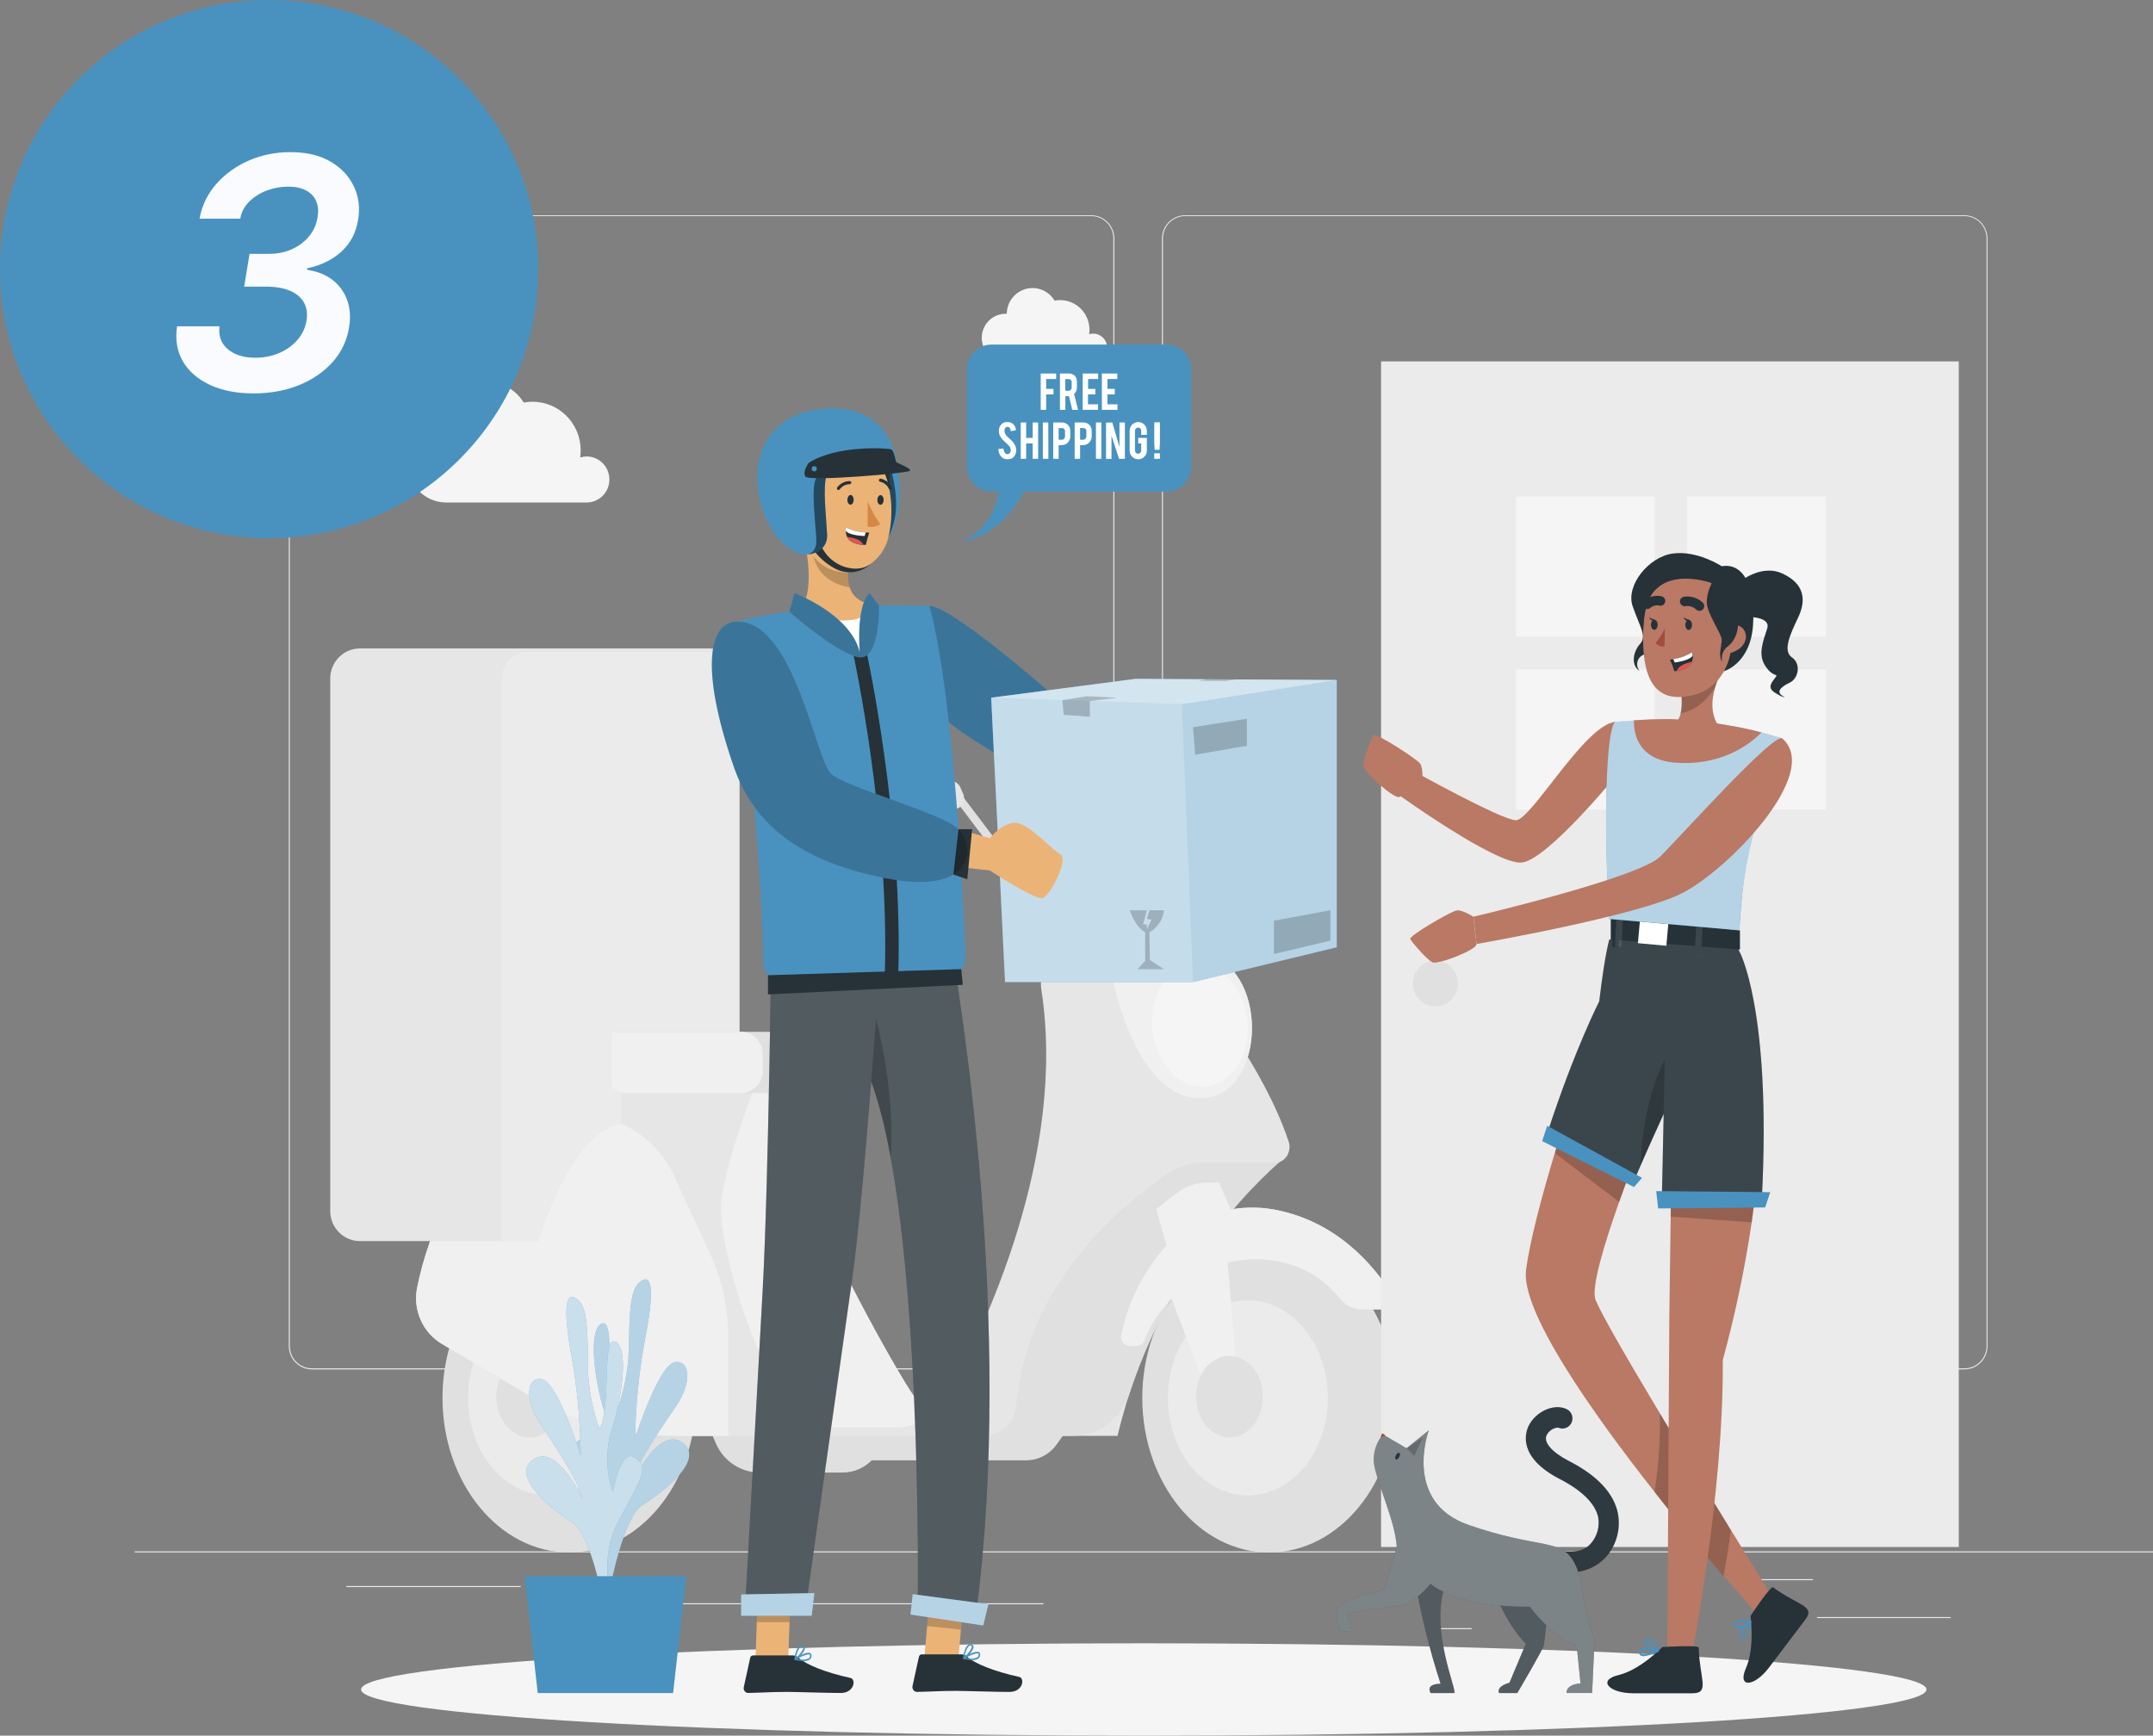
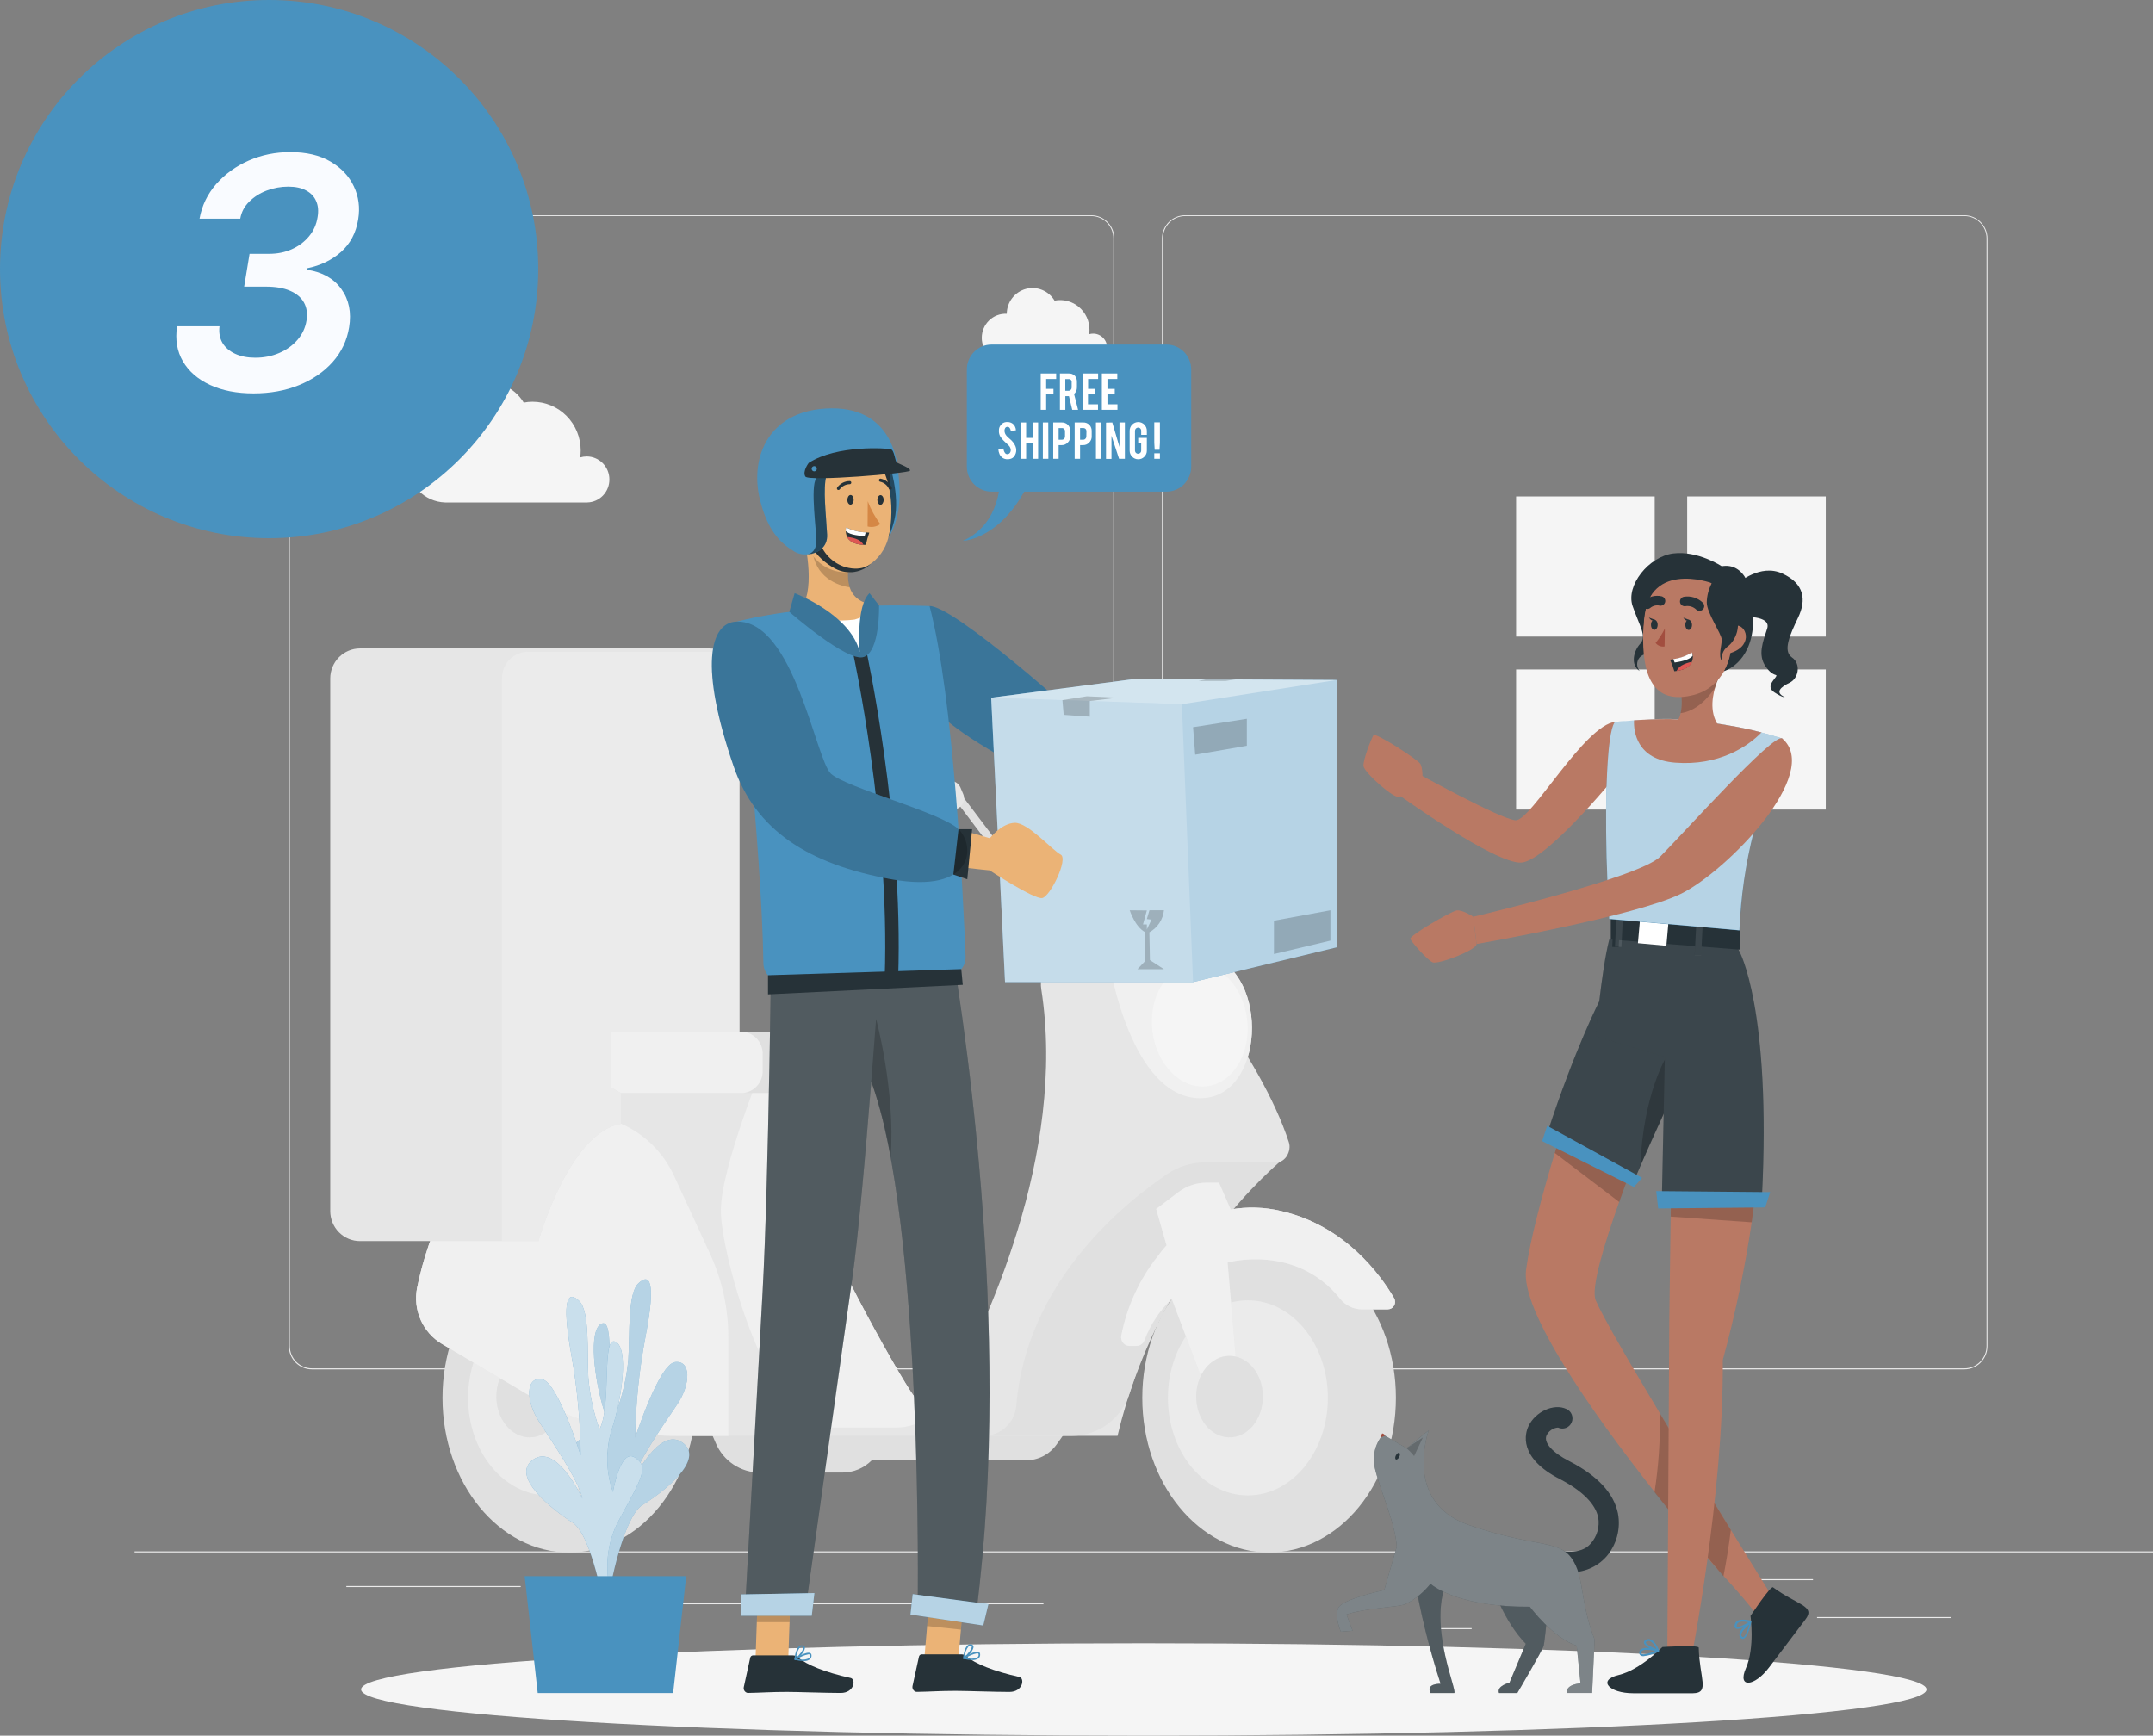
<svg xmlns="http://www.w3.org/2000/svg" width="160" height="129" viewBox="0 0 160 129" fill="none">
  <rect x="0" y="0" width="160" height="129" fill="#808080" stroke="none" />
  <path d="M160 115.303H10V115.379H160V115.303Z" fill="#EBEBEB" />
  <path d="M144.97 120.184H135.034V120.259H144.97V120.184Z" fill="#EBEBEB" />
  <path d="M109.366 121.008H106.759V121.084H109.366V121.008Z" fill="#EBEBEB" />
  <path d="M134.734 117.367H128.977V117.443H134.734V117.367Z" fill="#EBEBEB" />
  <path d="M38.695 117.879H25.738V117.955H38.695V117.879Z" fill="#EBEBEB" />
  <path d="M43.267 117.879H41.368V117.955H43.267V117.879Z" fill="#EBEBEB" />
  <path d="M77.545 119.158H49.441V119.234H77.545V119.158Z" fill="#EBEBEB" />
  <path d="M81.1 101.775H23.173C22.719 101.775 22.284 101.592 21.964 101.267C21.643 100.942 21.463 100.502 21.463 100.043V17.717C21.467 17.261 21.649 16.824 21.969 16.503C22.289 16.181 22.722 16.001 23.173 16H81.1C81.554 16 81.99 16.183 82.311 16.507C82.632 16.832 82.813 17.273 82.813 17.732V100.043C82.813 100.503 82.632 100.943 82.311 101.268C81.99 101.593 81.554 101.775 81.1 101.775ZM23.173 16.061C22.739 16.061 22.323 16.236 22.017 16.547C21.71 16.857 21.538 17.278 21.538 17.717V100.043C21.538 100.482 21.71 100.903 22.017 101.213C22.323 101.524 22.739 101.699 23.173 101.699H81.1C81.534 101.699 81.95 101.524 82.257 101.214C82.564 100.903 82.737 100.482 82.738 100.043V17.717C82.737 17.278 82.564 16.857 82.257 16.547C81.95 16.236 81.534 16.061 81.1 16.061H23.173Z" fill="#EBEBEB" />
  <path d="M145.993 101.775H88.063C87.609 101.775 87.174 101.592 86.853 101.267C86.532 100.943 86.351 100.503 86.35 100.043V17.717C86.355 17.26 86.537 16.824 86.858 16.503C87.179 16.181 87.612 16.001 88.063 16H145.993C146.444 16.002 146.876 16.183 147.195 16.504C147.515 16.825 147.696 17.261 147.7 17.717V100.043C147.7 100.502 147.52 100.941 147.2 101.266C146.881 101.591 146.446 101.774 145.993 101.775ZM88.063 16.061C87.629 16.061 87.213 16.236 86.906 16.547C86.599 16.857 86.426 17.278 86.425 17.717V100.043C86.426 100.482 86.599 100.903 86.906 101.214C87.213 101.524 87.629 101.699 88.063 101.699H145.993C146.427 101.699 146.843 101.524 147.15 101.214C147.457 100.903 147.63 100.482 147.631 100.043V17.717C147.63 17.278 147.457 16.857 147.15 16.547C146.843 16.236 146.427 16.061 145.993 16.061H88.063Z" fill="#EBEBEB" />
  <path d="M51.727 103.867L53.2 107.276C53.477 107.921 53.934 108.469 54.515 108.855C55.096 109.24 55.775 109.445 56.47 109.445H62.611C63.426 109.445 64.207 109.117 64.783 108.535H76.252C76.695 108.535 77.132 108.429 77.526 108.225C77.92 108.02 78.261 107.725 78.52 107.361L80.035 105.238L51.727 103.867Z" fill="#E0E0E0" />
  <path d="M61.072 90.353C61.072 91.987 67.516 103.598 68.161 104.059C68.806 104.52 77.218 104.004 77.218 104.004L76.6 106.413H53.5L43.9 87.58L50.245 78.32L61.81 78.645C61.81 78.645 61.072 88.721 61.072 90.353Z" fill="#E6E6E6" />
  <path d="M61.072 90.353C61.072 91.987 67.516 103.598 68.161 104.059C68.806 104.52 77.218 104.004 77.218 104.004L76.6 106.413H53.5L43.9 87.58L50.245 78.32L61.81 78.645C61.81 78.645 61.072 88.721 61.072 90.353Z" fill="#F0F0F0" />
  <path d="M42.307 115.385C47.511 115.385 51.73 110.24 51.73 103.893C51.73 97.546 47.511 92.4 42.307 92.4C37.103 92.4 32.884 97.546 32.884 103.893C32.884 110.24 37.103 115.385 42.307 115.385Z" fill="#E0E0E0" />
  <path d="M40.729 111.143C44.011 111.143 46.672 107.897 46.672 103.894C46.672 99.89 44.011 96.644 40.729 96.644C37.447 96.644 34.786 99.89 34.786 103.894C34.786 107.897 37.447 111.143 40.729 111.143Z" fill="#EBEBEB" />
  <path d="M39.364 100.777C37.996 100.777 36.889 102.127 36.889 103.795C36.889 105.463 37.996 106.828 39.364 106.828C40.732 106.828 41.839 105.476 41.839 103.795C41.839 102.115 40.732 100.777 39.364 100.777Z" fill="#E6E6E6" />
  <path d="M39.364 100.777C37.996 100.777 36.889 102.127 36.889 103.795C36.889 105.463 37.996 106.828 39.364 106.828C40.732 106.828 41.839 105.476 41.839 103.795C41.839 102.115 40.732 100.777 39.364 100.777Z" fill="#E0E0E0" />
  <path d="M94.798 86.532C94.798 86.532 86.293 93.126 83.05 106.717H69.43L82.33 85.485L89.134 82.625L94.798 86.532Z" fill="#E6E6E6" />
  <path d="M95.692 85.861C95.692 85.861 87.736 92.012 83.938 103.577C83.644 104.488 83.074 105.282 82.308 105.846C81.542 106.409 80.62 106.714 79.672 106.717H69.43L82.33 85.485L89.134 82.625L95.692 85.861Z" fill="#E0E0E0" />
  <path d="M94.858 86.394H89.605C88.608 86.383 87.631 86.673 86.797 87.225C83.68 89.324 76.297 95.178 75.529 104.453C75.481 105.065 75.208 105.637 74.764 106.056C74.32 106.475 73.736 106.71 73.129 106.716H50.296C46.459 106.716 42.691 105.688 39.376 103.734L32.848 99.888C32.146 99.472 31.59 98.844 31.259 98.093C30.927 97.341 30.837 96.503 31 95.697C31.777 91.912 33.967 85.409 40.234 82.867C40.333 82.821 40.183 82.782 40.483 82.746V78.803H56.851C56.851 78.803 53.569 86.716 53.569 89.98C53.569 93.07 56.797 104.887 60.973 106.1H66.673C67.431 106.082 68.17 105.862 68.817 105.462C69.463 105.063 69.995 104.498 70.357 103.825C73.135 98.812 79.306 85.812 77.383 73.525C77.158 72.09 78.25 70.613 79.69 70.613H87.04C87.04 70.613 93.655 78.354 95.782 84.896C95.995 85.542 95.524 86.394 94.858 86.394Z" fill="#E6E6E6" />
  <path d="M83.068 68.169H80.968C80.417 68.168 79.882 67.976 79.453 67.626L75.136 64.093C74.966 63.954 74.754 63.878 74.536 63.877H66.247C66.088 63.877 65.935 63.813 65.823 63.7C65.71 63.586 65.647 63.432 65.647 63.271C65.647 63.11 65.71 62.956 65.823 62.842C65.935 62.728 66.088 62.664 66.247 62.664H74.539C75.032 62.665 75.511 62.836 75.895 63.149L80.215 66.683C80.429 66.86 80.697 66.956 80.974 66.956H83.074C83.365 66.955 83.647 66.848 83.867 66.655C84.087 66.462 84.232 66.195 84.274 65.903L84.463 64.541C84.538 64.022 84.796 63.546 85.188 63.202C85.581 62.857 86.082 62.666 86.602 62.664H88.183C88.342 62.664 88.495 62.728 88.607 62.842C88.72 62.956 88.783 63.11 88.783 63.271C88.783 63.432 88.72 63.586 88.607 63.7C88.495 63.813 88.342 63.877 88.183 63.877H86.602C86.371 63.878 86.148 63.963 85.974 64.116C85.799 64.269 85.685 64.48 85.651 64.711L85.462 66.073C85.378 66.655 85.09 67.186 84.65 67.571C84.211 67.956 83.649 68.168 83.068 68.169Z" fill="#E0E0E0" />
  <path d="M79.372 65.588C79.372 65.588 79.399 67.019 78.07 66.928L77.638 68.472C77.576 68.691 77.561 68.92 77.592 69.146C77.624 69.371 77.701 69.587 77.821 69.78L78.76 71.296H87.46L88.144 69.992C88.253 69.784 88.295 69.547 88.262 69.314C88.229 69.081 88.123 68.865 87.961 68.697L85.381 66.046C85.245 65.905 85.083 65.793 84.903 65.716C84.724 65.639 84.531 65.6 84.337 65.6L79.372 65.588Z" fill="#E6E6E6" />
  <path d="M79.372 65.588C79.372 65.588 79.399 67.019 78.07 66.928L77.638 68.472C77.576 68.691 77.561 68.92 77.592 69.146C77.624 69.371 77.701 69.587 77.821 69.78L78.76 71.296H87.46L88.144 69.992C88.253 69.784 88.295 69.547 88.262 69.314C88.229 69.081 88.123 68.865 87.961 68.697L85.381 66.046C85.245 65.905 85.083 65.793 84.903 65.716C84.724 65.639 84.531 65.6 84.337 65.6L79.372 65.588Z" fill="#E0E0E0" />
  <path d="M94.312 115.385C99.516 115.385 103.735 110.24 103.735 103.893C103.735 97.546 99.516 92.4 94.312 92.4C89.108 92.4 84.889 97.546 84.889 103.893C84.889 110.24 89.108 115.385 94.312 115.385Z" fill="#E0E0E0" />
  <path d="M92.737 111.143C96.019 111.143 98.68 107.897 98.68 103.894C98.68 99.89 96.019 96.644 92.737 96.644C89.455 96.644 86.794 99.89 86.794 103.894C86.794 107.897 89.455 111.143 92.737 111.143Z" fill="#EBEBEB" />
  <path d="M103.6 96.48C102.607 94.775 99.952 91.081 95.179 90.001C93.956 89.711 92.687 89.674 91.45 89.892L91.429 89.841L91.45 89.795H91.414L90.592 87.902H89.659C88.901 87.903 88.164 88.152 87.559 88.612L85.921 89.856L86.692 92.558C86.468 92.8 86.259 93.056 86.068 93.326C84.685 95.061 83.743 97.111 83.323 99.298C83.309 99.389 83.315 99.482 83.34 99.571C83.365 99.66 83.409 99.742 83.469 99.812C83.528 99.882 83.602 99.938 83.685 99.977C83.768 100.015 83.858 100.035 83.95 100.035H84.442C84.571 100.037 84.698 99.999 84.805 99.926C84.912 99.854 84.995 99.75 85.042 99.628C85.481 98.455 86.177 97.397 87.079 96.534L89.8 103.735L91.999 102.801L91.228 93.835C91.228 93.835 96.286 92.4 99.598 96.534C99.79 96.777 100.034 96.973 100.311 97.108C100.589 97.242 100.892 97.313 101.2 97.314H103.123C103.219 97.314 103.315 97.289 103.398 97.24C103.482 97.192 103.552 97.121 103.6 97.037C103.649 96.952 103.674 96.856 103.674 96.758C103.674 96.66 103.648 96.564 103.6 96.48Z" fill="#E6E6E6" />
  <path d="M103.6 96.48C102.607 94.775 99.952 91.081 95.179 90.001C93.956 89.711 92.687 89.674 91.45 89.892L91.429 89.841L91.45 89.795H91.414L90.592 87.902H89.659C88.901 87.903 88.164 88.152 87.559 88.612L85.921 89.856L86.692 92.558C86.468 92.8 86.259 93.056 86.068 93.326C84.685 95.061 83.743 97.111 83.323 99.298C83.309 99.389 83.315 99.482 83.34 99.571C83.365 99.66 83.409 99.742 83.469 99.812C83.528 99.882 83.602 99.938 83.685 99.977C83.768 100.015 83.858 100.035 83.95 100.035H84.442C84.571 100.037 84.698 99.999 84.805 99.926C84.912 99.854 84.995 99.75 85.042 99.628C85.481 98.455 86.177 97.397 87.079 96.534L89.8 103.735L91.999 102.801L91.228 93.835C91.228 93.835 96.286 92.4 99.598 96.534C99.79 96.777 100.034 96.973 100.311 97.108C100.589 97.242 100.892 97.313 101.2 97.314H103.123C103.219 97.314 103.315 97.289 103.398 97.24C103.482 97.192 103.552 97.121 103.6 97.037C103.649 96.952 103.674 96.856 103.674 96.758C103.674 96.66 103.648 96.564 103.6 96.48Z" fill="#F0F0F0" />
  <path d="M91.372 100.777C90.004 100.777 88.897 102.127 88.897 103.795C88.897 105.463 90.004 106.828 91.372 106.828C92.74 106.828 93.847 105.476 93.847 103.795C93.847 102.115 92.74 100.777 91.372 100.777Z" fill="#E6E6E6" />
  <path d="M91.372 100.777C90.004 100.777 88.897 102.127 88.897 103.795C88.897 105.463 90.004 106.828 91.372 106.828C92.74 106.828 93.847 105.476 93.847 103.795C93.847 102.115 92.74 100.777 91.372 100.777Z" fill="#E0E0E0" />
  <path d="M82.459 71.646C82.459 71.646 84.016 81.555 89.158 81.625C93.979 81.689 94.429 72.383 89.83 70.954C86.116 69.799 82.459 71.646 82.459 71.646Z" fill="#E6E6E6" />
  <path d="M82.459 71.646C82.459 71.646 84.016 81.555 89.158 81.625C93.979 81.689 94.429 72.383 89.83 70.954C86.116 69.799 82.459 71.646 82.459 71.646Z" fill="#F0F0F0" />
  <path d="M89.7 80.732C91.644 80.495 92.979 78.273 92.681 75.768C92.383 73.264 90.565 71.425 88.621 71.662C86.676 71.898 85.342 74.12 85.64 76.625C85.938 79.13 87.755 80.968 89.7 80.732Z" fill="#F5F5F5" />
  <path d="M87.826 69.7H83.359L83.713 69.117H87.826V69.7Z" fill="#E6E6E6" />
  <path d="M63.277 78.394V79.534C63.277 80.569 62.44 81.239 61.414 81.239H41.128C40.099 81.239 39.277 80.569 39.277 79.534V78.394C39.277 77.36 40.099 76.689 41.128 76.689H61.414C62.44 76.689 63.277 77.36 63.277 78.394Z" fill="#E0E0E0" />
  <path d="M56.677 78.393V79.533C56.688 79.764 56.651 79.994 56.567 80.209C56.484 80.424 56.356 80.618 56.193 80.779C56.029 80.94 55.834 81.064 55.62 81.144C55.405 81.223 55.176 81.255 54.949 81.238H41.128C40.099 81.238 39.277 80.567 39.277 79.533V78.393C39.277 77.358 40.099 76.688 41.128 76.688H54.949C55.176 76.671 55.405 76.703 55.62 76.782C55.834 76.861 56.029 76.985 56.193 77.147C56.356 77.308 56.484 77.502 56.567 77.717C56.651 77.932 56.688 78.162 56.677 78.393Z" fill="#F0F0F0" />
  <path d="M54.124 99.41V106.725H50.296C46.459 106.726 42.691 105.697 39.376 103.744L32.848 99.889C32.146 99.472 31.59 98.844 31.259 98.093C30.927 97.341 30.837 96.503 31 95.697C31.777 91.912 34 85.409 40.279 82.867L40.579 82.882H43.114C44.577 82.883 46.008 83.305 47.242 84.099C48.476 84.893 49.46 86.026 50.08 87.365L52.78 93.219C53.671 95.158 54.13 97.272 54.124 99.41Z" fill="#F0F0F0" />
  <path d="M71.064 58.555L70.588 58.924L73.838 63.219L74.314 62.851L71.064 58.555Z" fill="#E0E0E0" />
  <path d="M69.1 58.035H70.63C70.789 58.035 70.944 58.083 71.077 58.171C71.21 58.26 71.314 58.385 71.377 58.533L71.581 59.015C71.634 59.14 71.655 59.276 71.642 59.411C71.63 59.546 71.585 59.676 71.511 59.789C71.437 59.903 71.337 59.995 71.219 60.06C71.1 60.124 70.968 60.158 70.834 60.158H69.169C68.974 60.159 68.785 60.088 68.637 59.959C68.489 59.829 68.393 59.65 68.365 59.455L68.296 58.972C68.28 58.856 68.288 58.737 68.321 58.624C68.354 58.512 68.411 58.407 68.487 58.319C68.563 58.23 68.657 58.158 68.763 58.11C68.869 58.061 68.984 58.035 69.1 58.035Z" fill="#E6E6E6" />
  <path d="M86.331 59.233L85.531 63.074L86.118 63.199L86.918 59.359L86.331 59.233Z" fill="#E0E0E0" />
  <path d="M88.423 58.035H86.776C86.615 58.035 86.459 58.094 86.337 58.201C86.215 58.308 86.135 58.456 86.113 58.617L86.002 59.385C85.989 59.481 85.996 59.579 86.023 59.672C86.051 59.766 86.098 59.852 86.161 59.925C86.224 59.998 86.302 60.057 86.389 60.097C86.477 60.138 86.572 60.158 86.668 60.158H88.3C88.462 60.158 88.618 60.1 88.739 59.992C88.861 59.886 88.941 59.738 88.963 59.576L89.074 58.809C89.087 58.714 89.08 58.617 89.054 58.525C89.027 58.433 88.982 58.347 88.92 58.274C88.859 58.201 88.783 58.142 88.697 58.101C88.611 58.06 88.518 58.037 88.423 58.035Z" fill="#E6E6E6" />
  <path d="M45.43 76.689V80.835L46.15 81.239V83.526C42.28 84.175 40.018 92.243 40.018 92.243H26.752C26.462 92.243 26.174 92.185 25.906 92.073C25.638 91.96 25.394 91.796 25.189 91.588C24.983 91.38 24.82 91.134 24.709 90.863C24.598 90.591 24.541 90.301 24.541 90.007V50.429C24.541 49.836 24.774 49.267 25.189 48.848C25.603 48.429 26.166 48.193 26.752 48.193H52.741C53.09 48.193 53.433 48.277 53.743 48.439C54.105 48.627 54.409 48.912 54.621 49.263C54.832 49.614 54.944 50.017 54.943 50.429V76.689H45.43Z" fill="#E6E6E6" />
  <path d="M45.43 76.688V80.834L46.15 81.237V83.524C42.28 84.173 40.018 92.241 40.018 92.241H37.3V50.409C37.3 49.886 37.505 49.385 37.871 49.015C38.237 48.645 38.733 48.438 39.25 48.438H53.749C54.111 48.625 54.415 48.91 54.626 49.261C54.838 49.612 54.95 50.016 54.949 50.427V76.688H45.43Z" fill="#EBEBEB" />
-   <path d="M145.567 26.859H102.634V114.976H145.567V26.859Z" fill="#EBEBEB" />
  <path d="M135.682 36.898H125.383V47.311H135.682V36.898Z" fill="#F5F5F5" />
  <path d="M122.968 36.898H112.669V47.311H122.968V36.898Z" fill="#F5F5F5" />
  <path d="M122.968 49.756H112.669V60.168H122.968V49.756Z" fill="#F5F5F5" />
  <path d="M135.682 49.756H125.383V60.168H135.682V49.756Z" fill="#F5F5F5" />
-   <path d="M108.349 73.091C108.349 73.427 108.251 73.755 108.066 74.035C107.882 74.314 107.619 74.532 107.312 74.66C107.005 74.789 106.667 74.823 106.341 74.757C106.016 74.691 105.716 74.53 105.481 74.292C105.246 74.055 105.086 73.752 105.022 73.422C104.957 73.093 104.99 72.751 105.117 72.441C105.244 72.131 105.46 71.865 105.736 71.679C106.012 71.492 106.337 71.393 106.669 71.393C106.89 71.393 107.108 71.436 107.312 71.522C107.516 71.607 107.701 71.732 107.857 71.89C108.013 72.048 108.137 72.235 108.221 72.441C108.306 72.647 108.349 72.868 108.349 73.091Z" fill="#E0E0E0" />
  <path d="M45.286 35.633C45.286 35.181 45.108 34.747 44.792 34.427C44.476 34.106 44.047 33.926 43.6 33.925C43.436 33.926 43.273 33.951 43.117 33.998C43.141 33.824 43.153 33.649 43.153 33.473C43.153 32.515 42.776 31.595 42.105 30.917C41.435 30.239 40.525 29.858 39.577 29.858C39.356 29.858 39.136 29.879 38.92 29.922C38.567 29.336 38.036 28.882 37.406 28.629C36.777 28.375 36.082 28.335 35.428 28.515C34.774 28.695 34.196 29.085 33.78 29.627C33.364 30.168 33.134 30.832 33.124 31.517H33.07C32.322 31.541 31.612 31.859 31.092 32.403C30.571 32.947 30.28 33.674 30.28 34.43C30.28 35.187 30.571 35.914 31.092 36.458C31.612 37.002 32.322 37.319 33.07 37.344H43.648C44.088 37.332 44.506 37.146 44.812 36.826C45.118 36.506 45.288 36.078 45.286 35.633Z" fill="#F5F5F5" />
  <path d="M82.276 25.837C82.274 25.56 82.164 25.296 81.971 25.101C81.777 24.906 81.514 24.796 81.241 24.796C81.139 24.796 81.038 24.81 80.941 24.839C80.956 24.733 80.965 24.627 80.965 24.52C80.966 24.194 80.896 23.872 80.76 23.577C80.623 23.281 80.424 23.02 80.176 22.812C79.928 22.604 79.637 22.454 79.325 22.373C79.013 22.291 78.686 22.281 78.37 22.343C78.154 21.982 77.829 21.703 77.442 21.547C77.056 21.39 76.629 21.366 76.228 21.476C75.826 21.587 75.471 21.827 75.217 22.16C74.962 22.493 74.822 22.901 74.818 23.322H74.8C74.562 23.312 74.324 23.351 74.102 23.436C73.879 23.521 73.675 23.651 73.504 23.818C73.332 23.985 73.195 24.185 73.102 24.407C73.008 24.628 72.96 24.866 72.96 25.107C72.96 25.348 73.008 25.586 73.102 25.808C73.195 26.029 73.332 26.229 73.504 26.396C73.675 26.563 73.879 26.693 74.102 26.778C74.324 26.863 74.562 26.902 74.8 26.892H81.28C81.549 26.882 81.804 26.766 81.99 26.569C82.176 26.372 82.278 26.109 82.276 25.837Z" fill="#F5F5F5" />
  <path d="M85 129C117.125 129 143.167 127.462 143.167 125.566C143.167 123.67 117.125 122.133 85 122.133C52.875 122.133 26.833 123.67 26.833 125.566C26.833 127.462 52.875 129 85 129Z" fill="#F5F5F5" />
  <path d="M44.5 118.16C44.5 118.16 46 114.869 44.29 111.624C42.58 108.378 42.088 107.614 43.177 106.947C44.266 106.279 44.761 109.543 44.761 109.543C45.301 108.07 45.358 106.461 44.923 104.954C44.164 102.606 43.69 98.781 44.725 98.369C45.76 97.957 44.92 103.14 45.817 104.908C46.273 103.668 46.568 102.373 46.693 101.056C46.819 99.17 46.624 96.158 47.44 95.385C48.256 94.611 48.778 95.148 47.977 99.309C47.502 101.797 47.242 104.322 47.2 106.856C47.2 106.856 48.97 101.396 50.158 101.235C51.346 101.074 51.358 102.846 50.329 104.378C49.3 105.909 47.35 108.657 47.029 110.071C47.029 110.071 48.973 105.964 50.719 107.223C52.465 108.481 49.198 110.962 47.74 111.86C46.282 112.758 45.271 118.378 45.271 118.378L44.5 118.16Z" fill="#4992BF" />
  <path opacity="0.6" d="M44.5 118.16C44.5 118.16 46 114.869 44.29 111.624C42.58 108.378 42.088 107.614 43.177 106.947C44.266 106.279 44.761 109.543 44.761 109.543C45.301 108.07 45.358 106.461 44.923 104.954C44.164 102.606 43.69 98.781 44.725 98.369C45.76 97.957 44.92 103.14 45.817 104.908C46.273 103.668 46.568 102.373 46.693 101.056C46.819 99.17 46.624 96.158 47.44 95.385C48.256 94.611 48.778 95.148 47.977 99.309C47.502 101.797 47.242 104.322 47.2 106.856C47.2 106.856 48.97 101.396 50.158 101.235C51.346 101.074 51.358 102.846 50.329 104.378C49.3 105.909 47.35 108.657 47.029 110.071C47.029 110.071 48.973 105.964 50.719 107.223C52.465 108.481 49.198 110.962 47.74 111.86C46.282 112.758 45.271 118.378 45.271 118.378L44.5 118.16Z" fill="white" />
  <path d="M45.7 119.509C45.7 119.509 44.248 116.197 46 112.976C47.752 109.755 48.247 109 47.167 108.32C46.087 107.641 45.55 110.892 45.55 110.892C45.03 109.411 44.993 107.801 45.445 106.297C46.231 103.962 46.75 100.143 45.721 99.718C44.692 99.294 45.469 104.486 44.551 106.24C44.11 104.992 43.83 103.692 43.72 102.372C43.618 100.486 43.846 97.477 43.042 96.695C42.238 95.912 41.704 96.434 42.442 100.607C42.895 103.101 43.132 105.63 43.15 108.166C43.15 108.166 41.443 102.679 40.255 102.503C39.067 102.327 39.055 104.092 40.048 105.642C41.041 107.192 42.979 109.967 43.282 111.384C43.282 111.384 41.389 107.247 39.625 108.481C37.861 109.715 41.101 112.242 42.55 113.161C43.999 114.08 44.95 119.715 44.95 119.715L45.7 119.509Z" fill="#4992BF" />
  <path opacity="0.7" d="M45.7 119.509C45.7 119.509 44.248 116.197 46 112.976C47.752 109.755 48.247 109 47.167 108.32C46.087 107.641 45.55 110.892 45.55 110.892C45.03 109.411 44.993 107.801 45.445 106.297C46.231 103.962 46.75 100.143 45.721 99.718C44.692 99.294 45.469 104.486 44.551 106.24C44.11 104.992 43.83 103.692 43.72 102.372C43.618 100.486 43.846 97.477 43.042 96.695C42.238 95.912 41.704 96.434 42.442 100.607C42.895 103.101 43.132 105.63 43.15 108.166C43.15 108.166 41.443 102.679 40.255 102.503C39.067 102.327 39.055 104.092 40.048 105.642C41.041 107.192 42.979 109.967 43.282 111.384C43.282 111.384 41.389 107.247 39.625 108.481C37.861 109.715 41.101 112.242 42.55 113.161C43.999 114.08 44.95 119.715 44.95 119.715L45.7 119.509Z" fill="white" />
  <path d="M38.989 117.146H50.995L50.023 125.833H39.961L38.989 117.146Z" fill="#4992BF" />
  <path d="M116.638 116.846C116.25 116.848 115.863 116.803 115.486 116.713C115.391 116.687 115.301 116.643 115.223 116.583C115.144 116.523 115.078 116.447 115.028 116.361C114.979 116.275 114.946 116.18 114.933 116.082C114.919 115.983 114.925 115.882 114.95 115.786C114.975 115.69 115.019 115.599 115.079 115.52C115.138 115.44 115.213 115.374 115.298 115.323C115.383 115.273 115.477 115.24 115.575 115.227C115.672 115.213 115.772 115.219 115.867 115.245C115.888 115.245 117.457 115.639 118.222 114.714C118.451 114.454 118.62 114.146 118.715 113.811C118.81 113.477 118.829 113.125 118.771 112.782C118.564 111.766 117.571 110.783 115.933 109.937C112.786 108.323 113.344 106.509 113.59 105.994C114.106 104.911 115.474 104.289 116.404 104.72C116.496 104.76 116.579 104.817 116.648 104.89C116.718 104.963 116.772 105.049 116.808 105.143C116.844 105.237 116.861 105.338 116.858 105.439C116.856 105.54 116.833 105.639 116.791 105.731C116.75 105.823 116.691 105.905 116.618 105.974C116.544 106.043 116.458 106.096 116.364 106.13C116.27 106.164 116.17 106.179 116.07 106.174C115.971 106.169 115.873 106.144 115.783 106.1C115.599 106.113 115.421 106.177 115.27 106.283C115.118 106.39 114.998 106.536 114.922 106.706C114.718 107.231 115.366 107.953 116.611 108.593C118.711 109.67 119.935 110.98 120.238 112.487C120.343 113.053 120.321 113.636 120.171 114.191C120.021 114.746 119.749 115.26 119.374 115.693C119.031 116.078 118.607 116.381 118.134 116.58C117.661 116.78 117.15 116.87 116.638 116.846Z" fill="#263238" />
  <g opacity="0.2">
    <path opacity="0.2" d="M116.638 116.846C116.25 116.848 115.863 116.803 115.486 116.713C115.391 116.687 115.301 116.643 115.223 116.583C115.144 116.523 115.078 116.447 115.028 116.361C114.979 116.275 114.946 116.18 114.933 116.082C114.919 115.983 114.925 115.882 114.95 115.786C114.975 115.69 115.019 115.599 115.079 115.52C115.138 115.44 115.213 115.374 115.298 115.323C115.383 115.273 115.477 115.24 115.575 115.227C115.672 115.213 115.772 115.219 115.867 115.245C115.888 115.245 117.457 115.639 118.222 114.714C118.451 114.454 118.62 114.146 118.715 113.811C118.81 113.477 118.829 113.125 118.771 112.782C118.564 111.766 117.571 110.783 115.933 109.937C112.786 108.323 113.344 106.509 113.59 105.994C114.106 104.911 115.474 104.289 116.404 104.72C116.496 104.76 116.579 104.817 116.648 104.89C116.718 104.963 116.772 105.049 116.808 105.143C116.844 105.237 116.861 105.338 116.858 105.439C116.856 105.54 116.833 105.639 116.791 105.731C116.75 105.823 116.691 105.905 116.618 105.974C116.544 106.043 116.458 106.096 116.364 106.13C116.27 106.164 116.17 106.179 116.07 106.174C115.971 106.169 115.873 106.144 115.783 106.1C115.599 106.113 115.421 106.177 115.27 106.283C115.118 106.39 114.998 106.536 114.922 106.706C114.718 107.231 115.366 107.953 116.611 108.593C118.711 109.67 119.935 110.98 120.238 112.487C120.343 113.053 120.321 113.636 120.171 114.191C120.021 114.746 119.749 115.26 119.374 115.693C119.031 116.078 118.607 116.381 118.134 116.58C117.661 116.78 117.15 116.87 116.638 116.846Z" fill="white" />
  </g>
  <path d="M107.356 117.956L107.155 117.513C106.471 117.413 105.784 117.292 105.1 117.18C105.556 119.879 106.21 122.54 107.056 125.142C107.056 125.142 105.931 125.099 106.312 125.833H108.076C108.28 125.584 106.3 121.247 107.356 117.956Z" fill="#263238" />
  <path d="M110.962 118.02C110.962 118.02 111.781 120.528 113.389 122.169L112.174 125.065C112.174 125.065 111.199 125.29 111.397 125.833H112.759C112.759 125.833 114.64 122.651 114.721 122.308C114.802 121.966 115.156 118.447 115.156 118.447L110.962 118.02Z" fill="#263238" />
  <path opacity="0.2" d="M107.356 117.956L107.155 117.513C106.471 117.413 105.784 117.292 105.1 117.18C105.556 119.879 106.21 122.54 107.056 125.142C107.056 125.142 105.931 125.099 106.312 125.833H108.076C108.28 125.584 106.3 121.247 107.356 117.956Z" fill="white" />
  <path opacity="0.2" d="M110.962 118.02C110.962 118.02 111.781 120.528 113.389 122.169L112.174 125.065C112.174 125.065 111.199 125.29 111.397 125.833H112.759C112.759 125.833 114.64 122.651 114.721 122.308C114.802 121.966 115.156 118.447 115.156 118.447L110.962 118.02Z" fill="white" />
  <path d="M116.8 115.825C115.798 114.402 114.085 115.048 109.147 113.341C104.209 111.633 106.18 106.301 106.18 106.301L104.53 107.638L102.778 106.619C102.484 106.959 102.276 107.366 102.172 107.805C102.067 108.244 102.069 108.702 102.178 109.14C102.535 110.702 103.678 113.14 103.801 114.945L102.871 118.178C102.871 118.178 99.727 118.846 99.448 119.519C99.169 120.192 99.646 121.275 99.646 121.275L100.519 121.205L100.063 119.992C101.506 119.504 103.963 119.455 104.473 119.213C105.183 118.851 105.807 118.339 106.303 117.711C106.63 117.987 108.601 119.452 113.692 119.419C113.692 119.419 115.399 121.733 117.172 122.315L117.454 125.112C117.454 125.112 116.38 125.16 116.422 125.828H118.318L118.504 121.867C117.37 118.9 117.766 117.211 116.8 115.825Z" fill="#263238" />
  <path opacity="0.4" d="M116.8 115.825C115.798 114.402 114.085 115.048 109.147 113.341C104.209 111.633 106.18 106.301 106.18 106.301L104.53 107.638L102.778 106.619C102.484 106.959 102.276 107.366 102.172 107.805C102.067 108.244 102.069 108.702 102.178 109.14C102.535 110.702 103.678 113.14 103.801 114.945L102.871 118.178C102.871 118.178 99.727 118.846 99.448 119.519C99.169 120.192 99.646 121.275 99.646 121.275L100.519 121.205L100.063 119.992C101.506 119.504 103.963 119.455 104.473 119.213C105.183 118.851 105.807 118.339 106.303 117.711C106.63 117.987 108.601 119.452 113.692 119.419C113.692 119.419 115.399 121.733 117.172 122.315L117.454 125.112C117.454 125.112 116.38 125.16 116.422 125.828H118.318L118.504 121.867C117.37 118.9 117.766 117.211 116.8 115.825Z" fill="white" />
  <path d="M103.984 108.284C103.915 108.42 103.804 108.505 103.735 108.469C103.666 108.432 103.669 108.293 103.735 108.166C103.801 108.038 103.915 107.944 103.984 107.981C104.053 108.017 104.053 108.147 103.984 108.284Z" fill="#263238" />
  <path d="M102.961 106.689C102.961 106.689 102.793 106.537 102.733 106.537C102.673 106.537 102.598 106.84 102.598 106.84L102.961 106.689Z" fill="#A24E3F" />
  <path opacity="0.2" d="M104.524 107.638C104.732 107.811 104.921 108.006 105.088 108.22L105.739 106.84L104.524 107.638Z" fill="black" />
  <path d="M105.7 58.069C105.7 58.069 105.784 57.077 105.526 56.737C105.268 56.398 102.226 54.426 102.073 54.641C101.92 54.857 101.29 56.461 101.326 56.931C101.362 57.401 103.684 59.476 104.026 59.221C104.368 58.967 105.7 58.069 105.7 58.069Z" fill="#B97964" />
  <path d="M120.049 53.645C117.739 53.884 113.764 61.024 112.636 60.963C111.508 60.903 105.04 57.305 105.04 57.305L103.9 59.043C103.9 59.043 111.1 64.227 113.053 64.109C115.006 63.99 120.589 57.066 120.589 57.066L120.049 53.645Z" fill="#B97964" />
  <path d="M122.971 110.901C124.885 113.328 126.604 115.542 128.104 117.149C129.604 118.778 130.378 119.788 130.378 119.788L131.86 118.927C131.86 118.927 130.489 116.734 128.629 113.71C127.048 111.144 125.113 107.977 123.355 105.044C121.081 101.253 119.104 97.853 118.582 96.637C118.21 95.772 119.218 92.451 120.331 89.321C121.462 86.133 122.704 83.14 122.704 83.14L118.657 76.209C118.657 76.209 117.01 80.822 115.546 85.69C114.583 88.875 113.707 92.172 113.41 94.362C112.996 97.422 118.219 104.868 122.971 110.901Z" fill="#B97964" />
  <path opacity="0.2" d="M122.956 110.901C124.87 113.327 126.709 115.541 128.077 117.149C128.272 116.16 128.47 114.989 128.626 113.712C127.045 111.146 125.11 107.98 123.352 105.047C123.389 107.006 123.257 108.965 122.956 110.901Z" fill="black" />
  <path opacity="0.2" d="M115.546 85.695L120.331 89.335C121.462 86.147 122.704 83.153 122.704 83.153L118.657 76.223C118.657 76.223 117.01 80.827 115.546 85.695Z" fill="black" />
  <path d="M123.904 123.332L125.629 123.559C125.629 123.559 128.104 111.242 128.029 101.078C128.948 97.715 129.666 94.298 130.177 90.847C130.777 86.686 131.077 82.052 130.279 78.594L124.279 81.323L124.156 90.423L124.054 98.005L123.904 123.332Z" fill="#B97964" />
  <path opacity="0.2" d="M124.156 90.423L130.177 90.847C130.777 86.686 131.077 82.052 130.279 78.594L124.279 81.323L124.156 90.423Z" fill="black" />
  <path d="M131.761 117.974C131.584 117.844 130.09 120.097 130.09 120.097C130.09 120.097 130.423 122.454 129.751 123.977C129.079 125.499 130.387 125.369 131.473 123.925L134.173 120.361C134.941 119.348 133.6 119.321 131.761 117.974Z" fill="#263238" />
  <path d="M129.538 121.82C129.497 121.815 129.457 121.802 129.42 121.781C129.384 121.76 129.352 121.733 129.326 121.699C129.3 121.666 129.282 121.628 129.271 121.587C129.26 121.546 129.257 121.504 129.262 121.462C129.312 121.262 129.416 121.081 129.562 120.937C129.337 121.043 129.109 121.11 128.992 121.028C128.875 120.946 128.89 120.883 128.92 120.749C128.93 120.689 128.954 120.633 128.989 120.583C129.023 120.534 129.069 120.493 129.121 120.464C129.463 120.264 130.093 120.464 130.126 120.464L130.15 120.479V120.497V120.519V120.546C130.108 120.743 129.889 121.72 129.55 121.802L129.538 121.82ZM130 120.728C129.763 120.931 129.43 121.259 129.4 121.48C129.396 121.501 129.397 121.523 129.402 121.544C129.407 121.565 129.417 121.584 129.43 121.601C129.496 121.686 129.538 121.677 129.553 121.674C129.7 121.635 129.892 121.149 130 120.728V120.728ZM129.529 120.519C129.417 120.513 129.306 120.537 129.205 120.588C129.17 120.608 129.14 120.636 129.117 120.669C129.094 120.702 129.078 120.74 129.07 120.779C129.07 120.819 129.052 120.889 129.07 120.91C129.172 120.98 129.571 120.801 129.931 120.573C129.8 120.54 129.665 120.522 129.529 120.519V120.519Z" fill="#4992BF" />
  <path d="M126.241 122.46C126.241 122.239 123.541 122.412 123.541 122.412C123.541 122.412 121.891 124.11 120.286 124.493C118.681 124.875 119.578 125.848 121.372 125.848H125.809C127.09 125.833 126.295 124.735 126.241 122.46Z" fill="#263238" />
  <path d="M122.137 123.092C122.054 123.098 121.972 123.075 121.903 123.028C121.863 122.993 121.836 122.946 121.824 122.895C121.812 122.843 121.817 122.789 121.837 122.74C121.846 122.7 121.864 122.663 121.889 122.631C121.913 122.599 121.945 122.573 121.981 122.555C122.171 122.477 122.379 122.454 122.581 122.488C122.365 122.37 122.173 122.227 122.164 122.085C122.164 121.991 122.218 121.915 122.341 121.857C122.396 121.832 122.455 121.818 122.515 121.818C122.575 121.818 122.635 121.832 122.689 121.857C123.052 122.012 123.289 122.64 123.289 122.673C123.292 122.682 123.292 122.691 123.289 122.7V122.7C123.29 122.708 123.29 122.717 123.289 122.725V122.725C123.29 122.731 123.29 122.737 123.289 122.743V122.743C123.283 122.751 123.275 122.758 123.265 122.761C122.911 122.937 122.529 123.049 122.137 123.092V123.092ZM122.368 122.618C122.259 122.613 122.15 122.633 122.05 122.679C122.032 122.688 122.015 122.701 122.002 122.718C121.989 122.734 121.98 122.753 121.975 122.773C121.948 122.879 121.975 122.907 121.993 122.916C122.119 123.022 122.611 122.873 123.007 122.703C122.798 122.653 122.583 122.624 122.368 122.618ZM122.524 121.954C122.481 121.956 122.44 121.966 122.401 121.985C122.365 122.003 122.305 122.039 122.305 122.076C122.305 122.197 122.698 122.409 123.094 122.561C123.007 122.322 122.846 122.118 122.635 121.978C122.6 121.963 122.562 121.955 122.524 121.954Z" fill="#4992BF" />
  <path d="M121.492 87.617L115 84.181C117.043 77.908 118.882 74.353 118.882 74.353C125.26 75.458 124.678 80.553 124.678 80.553C124.678 80.553 123.055 83.956 121.492 87.617Z" fill="#263238" />
  <path opacity="0.1" d="M121.9 86.65C121.762 86.968 121.621 87.293 121.483 87.617L115 84.181C117.04 77.908 118.879 74.353 118.879 74.353C122.815 75.036 124.099 77.238 124.507 78.824C124.658 79.387 124.715 79.971 124.675 80.553C124.675 80.553 123.334 83.38 121.9 86.65Z" fill="white" />
  <path opacity="0.2" d="M121.9 86.65C123.325 83.381 124.672 80.554 124.672 80.554C124.712 79.972 124.655 79.388 124.504 78.825C124.302 78.692 124.077 78.597 123.841 78.543C123.841 78.543 122.116 81.294 121.9 86.65Z" fill="black" />
  <path d="M123.502 89.033L123.724 78.541L118.582 77.025C118.582 77.025 118.987 72.211 119.587 69.84C119.587 69.84 127.942 67.737 129.214 70.601C129.214 70.601 129.214 70.646 129.232 70.661L129.253 70.686C129.253 70.686 131.653 74.956 130.936 89.036L123.502 89.033Z" fill="#263238" />
  <path opacity="0.1" d="M123.502 89.033L123.724 78.541L118.582 77.025C118.582 77.025 118.987 72.211 119.587 69.84C119.587 69.84 127.942 67.737 129.214 70.601C129.214 70.601 129.214 70.646 129.232 70.661L129.253 70.686C129.253 70.686 131.653 74.956 130.936 89.036L123.502 89.033Z" fill="white" />
  <path d="M129.304 69.146V70.578L119.704 69.828V68.133L129.304 69.146Z" fill="#263238" />
  <path d="M125.937 71.002L126.417 71.027L126.542 68.556L126.062 68.531L125.937 71.002Z" fill="#263238" />
  <path d="M121.721 70.099L123.836 70.291L123.98 68.669L121.865 68.477L121.721 70.099Z" fill="white" />
  <path d="M119.811 70.374L120.291 70.398L120.414 67.924L119.934 67.899L119.811 70.374Z" fill="#263238" />
  <path opacity="0.1" d="M126.064 68.548L125.939 71.019L126.418 71.044L126.543 68.573L126.064 68.548Z" fill="white" />
  <path opacity="0.1" d="M120.14 67.884L120.016 70.356L120.495 70.38L120.62 67.908L120.14 67.884Z" fill="white" />
  <path d="M119.587 68.305L129.259 69.151C129.49 65.512 129.718 63.17 131.848 56.692C132.034 56.123 132.234 55.522 132.448 54.887C131.137 54.466 129.797 54.141 128.44 53.913C127.005 53.656 125.553 53.501 124.096 53.449C122.212 53.449 120.052 53.649 120.052 53.649C120.052 53.649 119.752 53.725 119.551 55.739C119.371 57.629 119.2 61.417 119.587 68.305Z" fill="#4992BF" />
  <path opacity="0.6" d="M132.451 54.886C132.232 55.52 132.031 56.124 131.851 56.691C131.671 57.258 131.467 57.871 131.299 58.41C130.903 59.684 130.591 60.782 130.342 61.747C129.723 64.165 129.361 66.643 129.262 69.138L119.59 68.292C119.2 61.404 119.374 57.616 119.551 55.72C119.746 53.706 120.052 53.63 120.052 53.63C120.052 53.63 120.625 53.573 121.441 53.521C122.206 53.47 123.184 53.424 124.096 53.43C125.552 53.488 127.003 53.649 128.437 53.913C129.268 54.052 130.093 54.216 130.906 54.44C131.426 54.574 131.941 54.722 132.451 54.886Z" fill="white" />
  <path d="M131.554 88.603L123.079 88.527L123.229 89.816L131.179 89.741L131.554 88.603Z" fill="#4992BF" />
  <path d="M122.029 87.541L114.979 83.674L114.604 84.811L121.429 88.223L122.029 87.541Z" fill="#4992BF" />
  <path d="M124.9 55.606C127.285 55.303 128.002 54.265 128.002 54.265C127.027 53.337 127.204 51.966 127.453 51.111C127.53 50.84 127.631 50.576 127.753 50.322L124.867 50.88C124.933 51.282 124.97 51.687 124.978 52.094C124.989 52.399 124.961 52.705 124.897 53.004C124.702 53.871 124.213 53.883 124.213 53.883C123.7 54.823 124.9 55.606 124.9 55.606Z" fill="#B97964" />
  <path opacity="0.2" d="M124.978 52.093C124.989 52.398 124.962 52.704 124.897 53.003C126.037 52.851 126.901 51.929 127.444 51.128C127.522 50.857 127.622 50.593 127.744 50.34L124.867 50.88C124.933 51.281 124.97 51.686 124.978 52.093Z" fill="black" />
  <path d="M129.154 43.346C129.154 43.346 130.81 41.866 132.454 42.624C134.098 43.383 134.254 44.587 133.624 45.906C132.994 47.225 132.481 48.384 133.171 48.863C133.861 49.343 133.663 50.425 132.991 50.744C132.319 51.062 131.881 51.469 132.634 51.809C132.634 51.809 132.514 51.875 131.881 51.469C131.248 51.062 131.764 50.62 131.962 50.322C132.16 50.025 131.803 50.395 131.209 49.528C130.615 48.66 131.011 47.708 131.329 46.71C131.647 45.712 129.454 45.846 129.454 45.846L129.154 43.346Z" fill="#263238" />
  <path d="M127.948 42.084C127.948 42.084 126.175 40.907 124.348 41.135C122.521 41.362 120.802 43.522 121.327 45.044C121.852 46.567 122.404 47.283 121.891 47.844C121.378 48.405 121.159 49.427 121.852 49.87C121.73 49.731 121.662 49.552 121.662 49.366C121.662 49.181 121.73 49.001 121.852 48.863C122.287 48.323 123.916 48.602 124.348 47.383C124.78 46.163 126.874 45.845 126.874 45.845L128.122 49.882C128.122 49.882 130.078 49.333 130.276 46.47C130.474 43.607 129.574 41.805 127.948 42.084Z" fill="#263238" />
  <path d="M125.452 42.827C122.956 42.92 122.203 44.304 122.116 46.912C122.005 50.169 122.803 52.453 125.899 51.641C130.105 50.54 129.598 42.672 125.452 42.827Z" fill="#B97964" />
  <path d="M123.724 46.709C123.537 47.093 123.306 47.454 123.034 47.783C123.111 47.884 123.214 47.962 123.332 48.008C123.45 48.054 123.579 48.067 123.703 48.044L123.724 46.709Z" fill="#A24E3F" />
  <path d="M125.245 46.446C125.245 46.655 125.359 46.822 125.497 46.819C125.635 46.816 125.743 46.646 125.74 46.44C125.737 46.233 125.623 46.066 125.485 46.066C125.347 46.066 125.242 46.239 125.245 46.446Z" fill="#263238" />
  <path d="M125.545 46.076L125.095 45.906C125.095 45.906 125.323 46.282 125.545 46.076Z" fill="#263238" />
  <path d="M122.692 46.44C122.692 46.646 122.806 46.813 122.944 46.81C123.082 46.807 123.19 46.64 123.187 46.431C123.184 46.221 123.07 46.058 122.935 46.061C122.8 46.064 122.689 46.23 122.692 46.44Z" fill="#263238" />
  <path d="M122.992 46.069L122.542 45.897C122.542 45.897 122.77 46.273 122.992 46.069Z" fill="#263238" />
  <path d="M125.2 44.702C125.396 44.67 125.597 44.685 125.787 44.744C125.977 44.804 126.151 44.906 126.295 45.045" stroke="#263238" stroke-width="0.708" stroke-linecap="round" stroke-linejoin="round" />
  <path d="M123.4 44.663C123.228 44.626 123.05 44.628 122.879 44.671C122.708 44.713 122.549 44.795 122.413 44.908" stroke="#263238" stroke-width="0.708" stroke-linecap="round" stroke-linejoin="round" />
  <path d="M124.105 49.023C124.234 49.303 124.342 49.593 124.429 49.89L124.588 49.869C125.311 49.766 125.614 49.477 125.731 49.186C125.787 49.05 125.81 48.903 125.8 48.756C125.794 48.67 125.776 48.585 125.746 48.504C125.326 48.766 124.856 48.935 124.366 48.998C124.201 49.014 124.105 49.023 124.105 49.023Z" fill="#263238" />
  <path d="M124.351 48.985L124.453 49.239C125.134 49.142 125.602 48.982 125.785 48.742C125.779 48.656 125.761 48.571 125.731 48.49C125.311 48.753 124.841 48.921 124.351 48.985Z" fill="white" />
  <path d="M124.6 49.87C125.323 49.767 125.626 49.479 125.743 49.188C125.468 49.233 125.203 49.326 124.96 49.464C124.802 49.559 124.676 49.7 124.6 49.87Z" fill="#DE5753" />
  <path d="M128.338 46.979C128.338 46.979 127.093 44.95 127.213 43.339C127.213 43.339 122.191 41.48 122.131 46.566C122.131 46.566 121.483 42.077 125.77 41.816C130.057 41.556 130.27 47.904 128.125 49.878C128.125 49.881 129.1 48.249 128.338 46.979Z" fill="#263238" />
  <path d="M127.948 47.545C127.962 47.252 128.09 46.977 128.305 46.779C128.519 46.581 128.802 46.477 129.091 46.489C129.868 46.544 130.291 48.136 128.386 48.594C128.11 48.646 127.945 48.379 127.948 47.545Z" fill="#B97964" />
  <path d="M127.213 43.343C126.976 43.782 126.847 44.272 126.838 44.772C126.838 45.564 127.93 47.083 127.948 47.529C127.966 47.975 127.648 48.742 127.993 49.188C127.938 48.982 127.946 48.764 128.015 48.562C128.084 48.361 128.211 48.184 128.38 48.057C128.98 47.644 129.514 46.383 128.848 45.494C128.182 44.605 128.818 43.453 128.818 43.453C128.818 43.453 127.9 42.388 127.213 43.343Z" fill="#263238" />
  <path d="M132.451 54.887C135.433 57.453 128.359 64.717 124.951 66.413C121.543 68.108 109.732 70.159 109.732 70.159L109.495 68.133C109.495 68.133 121.795 65.248 123.382 63.662C124.969 62.076 131.863 54.381 132.451 54.887Z" fill="#B97964" />
  <path d="M109.492 68.131C109.492 68.131 108.661 67.594 108.244 67.667C107.827 67.74 104.686 69.556 104.803 69.79C104.92 70.024 106.048 71.34 106.465 71.522C106.882 71.704 109.789 70.588 109.729 70.157C109.669 69.726 109.492 68.131 109.492 68.131Z" fill="#B97964" />
  <path d="M130.9 54.436C129.907 55.473 127.732 56.935 124.498 56.683C121.633 56.462 121.393 54.363 121.432 53.535C122.197 53.483 123.175 53.438 124.087 53.444C125.546 53.497 127 53.654 128.437 53.914C129.268 54.047 130.093 54.217 130.9 54.436Z" fill="#B97964" />
  <path d="M86.689 25.609H73.687C72.673 25.609 71.851 26.44 71.851 27.466V34.681C71.851 35.706 72.673 36.538 73.687 36.538H86.689C87.703 36.538 88.525 35.706 88.525 34.681V27.466C88.525 26.44 87.703 25.609 86.689 25.609Z" fill="#4992BF" />
  <path d="M77.746 30.459H77.341V27.76H78.49V28.169H77.746V28.903H78.289V29.313H77.746V30.459Z" fill="white" />
  <path d="M79.402 27.76C79.493 27.752 79.584 27.764 79.669 27.797C79.755 27.83 79.832 27.881 79.894 27.948C79.994 28.079 80.043 28.242 80.032 28.406V28.798C80.034 28.889 80.015 28.98 79.978 29.064C79.942 29.148 79.887 29.223 79.819 29.283L80.119 30.46H79.684L79.441 29.444H79.171V30.46H78.769V27.76H79.402ZM79.642 28.413C79.646 28.381 79.644 28.348 79.633 28.318C79.624 28.287 79.607 28.259 79.584 28.236C79.562 28.214 79.535 28.196 79.505 28.186C79.475 28.175 79.443 28.172 79.411 28.176H79.168V29.043H79.411C79.442 29.044 79.472 29.039 79.5 29.027C79.528 29.015 79.553 28.997 79.573 28.974C79.595 28.953 79.612 28.927 79.624 28.899C79.636 28.871 79.642 28.84 79.642 28.81V28.413Z" fill="white" />
  <path d="M80.461 30.459V27.76H81.607V28.169H80.863V28.903H81.4V29.313H80.854V30.05H81.598V30.459H80.461Z" fill="white" />
  <path d="M81.886 30.459V27.76H83.032V28.169H82.3V28.903H82.843V29.313H82.3V30.05H83.044V30.459H81.886Z" fill="white" />
  <path d="M75.523 33.428C75.53 33.601 75.478 33.771 75.376 33.91C75.308 34.004 75.211 34.072 75.1 34.102C75.027 34.124 74.951 34.134 74.875 34.132C74.736 34.137 74.598 34.096 74.485 34.014C74.396 33.944 74.325 33.853 74.278 33.75C74.226 33.629 74.196 33.499 74.191 33.367L74.575 33.337C74.578 33.462 74.621 33.582 74.698 33.68C74.718 33.705 74.743 33.725 74.771 33.738C74.8 33.751 74.831 33.757 74.863 33.756C74.906 33.755 74.949 33.742 74.986 33.719C75.022 33.697 75.053 33.664 75.073 33.625C75.103 33.571 75.118 33.509 75.115 33.446C75.108 33.32 75.055 33.201 74.965 33.113L74.605 32.77C74.494 32.667 74.399 32.549 74.323 32.418C74.263 32.301 74.232 32.171 74.233 32.039C74.226 31.933 74.244 31.826 74.287 31.729C74.33 31.632 74.396 31.547 74.479 31.481C74.588 31.401 74.72 31.361 74.854 31.366C74.983 31.363 75.109 31.396 75.22 31.463C75.302 31.515 75.369 31.587 75.415 31.672C75.464 31.766 75.493 31.869 75.502 31.975L75.118 32.048C75.112 31.954 75.079 31.864 75.022 31.79C75.002 31.767 74.978 31.75 74.95 31.738C74.923 31.726 74.893 31.721 74.863 31.724C74.829 31.723 74.795 31.732 74.766 31.749C74.736 31.766 74.712 31.791 74.695 31.821C74.662 31.882 74.646 31.951 74.647 32.021C74.655 32.161 74.711 32.294 74.806 32.397C74.86 32.46 74.921 32.518 74.986 32.57C75.05 32.621 75.111 32.676 75.169 32.734C75.259 32.823 75.337 32.925 75.4 33.037C75.423 33.078 75.444 33.121 75.463 33.164C75.498 33.248 75.518 33.337 75.523 33.428Z" fill="white" />
  <path d="M76.258 32.956V34.1H75.856V31.4H76.258V32.547H76.744V31.4H77.149V34.1H76.744V32.956H76.258Z" fill="white" />
  <path d="M77.911 34.1H77.5V31.4H77.902L77.911 34.1Z" fill="white" />
  <path d="M78.904 31.399C78.991 31.395 79.078 31.41 79.159 31.442C79.241 31.474 79.314 31.524 79.375 31.587C79.485 31.713 79.543 31.877 79.537 32.045V32.436C79.539 32.521 79.524 32.605 79.492 32.684C79.46 32.762 79.412 32.833 79.351 32.891C79.294 32.953 79.224 33.002 79.147 33.035C79.07 33.068 78.988 33.084 78.904 33.083H78.673V34.099H78.271V31.399H78.904ZM79.147 32.051C79.148 32.02 79.144 31.989 79.133 31.96C79.122 31.931 79.105 31.904 79.084 31.881C79.062 31.859 79.036 31.841 79.007 31.83C78.978 31.818 78.947 31.813 78.916 31.815H78.673V32.682H78.916C78.946 32.683 78.977 32.677 79.005 32.665C79.032 32.653 79.058 32.635 79.078 32.612C79.1 32.591 79.117 32.566 79.129 32.538C79.141 32.51 79.147 32.479 79.147 32.449V32.051Z" fill="white" />
  <path d="M80.5 31.399C80.587 31.395 80.673 31.41 80.754 31.443C80.834 31.475 80.907 31.524 80.968 31.587C81.078 31.713 81.136 31.877 81.13 32.045V32.436C81.132 32.521 81.117 32.605 81.085 32.684C81.052 32.762 81.004 32.833 80.944 32.891C80.887 32.952 80.818 33.001 80.742 33.034C80.665 33.067 80.583 33.083 80.5 33.082H80.266V34.098H79.864V31.399H80.5ZM80.74 32.051C80.741 32.02 80.736 31.989 80.725 31.96C80.715 31.93 80.698 31.904 80.677 31.881C80.655 31.859 80.629 31.841 80.6 31.83C80.571 31.818 80.54 31.813 80.509 31.814H80.266V32.682H80.5C80.53 32.683 80.561 32.677 80.588 32.665C80.617 32.653 80.641 32.635 80.662 32.612C80.684 32.591 80.701 32.566 80.713 32.538C80.725 32.509 80.731 32.479 80.731 32.448L80.74 32.051Z" fill="white" />
  <path d="M81.847 34.1H81.445V31.4H81.847V34.1Z" fill="white" />
  <path d="M82.66 31.4L83.194 33.22V31.4H83.596V34.1H83.164L82.6 32.38V34.109H82.195V31.41L82.66 31.4Z" fill="white" />
  <path d="M84.589 34.135C84.504 34.137 84.421 34.12 84.343 34.087C84.265 34.055 84.194 34.006 84.136 33.944C84.076 33.885 84.029 33.814 83.997 33.736C83.965 33.658 83.949 33.574 83.95 33.489V32.015C83.95 31.844 84.017 31.68 84.137 31.558C84.257 31.437 84.419 31.369 84.589 31.369C84.758 31.369 84.921 31.437 85.041 31.558C85.16 31.68 85.228 31.844 85.228 32.015V32.319H84.808V32.015C84.809 31.984 84.803 31.953 84.792 31.925C84.781 31.896 84.763 31.87 84.742 31.848C84.72 31.826 84.695 31.808 84.666 31.796C84.638 31.785 84.608 31.778 84.577 31.779C84.515 31.78 84.457 31.806 84.414 31.85C84.371 31.894 84.347 31.953 84.346 32.015V33.492C84.346 33.523 84.352 33.553 84.364 33.581C84.375 33.61 84.393 33.635 84.415 33.656C84.436 33.678 84.461 33.695 84.489 33.706C84.517 33.718 84.547 33.724 84.577 33.723C84.607 33.724 84.638 33.718 84.666 33.707C84.694 33.695 84.72 33.678 84.742 33.656C84.763 33.635 84.78 33.609 84.792 33.581C84.803 33.553 84.808 33.523 84.808 33.492V32.955H84.586V32.546H85.228V33.489C85.23 33.575 85.214 33.66 85.182 33.739C85.149 33.818 85.1 33.889 85.039 33.947C84.98 34.008 84.91 34.056 84.833 34.088C84.755 34.12 84.672 34.136 84.589 34.135Z" fill="white" />
  <path d="M85.78 32.907V31.391H86.2V32.907L86.17 33.429H85.81L85.78 32.907ZM85.78 34.099V33.69H86.2V34.099H85.78Z" fill="white" />
  <path d="M74.314 35.578C74.314 35.578 74.449 38.914 71.548 40.2C71.548 40.2 74.548 40.122 76.597 35.578H74.314Z" fill="#4992BF" />
  <path d="M68.671 123.504L71.182 123.771L71.653 118.296L69.142 118.029L68.671 123.504Z" fill="#EBB376" />
  <path d="M56.146 123.319H58.579L58.78 117.623H56.344L56.146 123.319Z" fill="#EBB376" />
  <path d="M58.915 123.035H55.96C55.911 123.035 55.864 123.052 55.827 123.083C55.789 123.114 55.763 123.157 55.753 123.205L55.273 125.395C55.263 125.441 55.263 125.489 55.271 125.536C55.28 125.582 55.297 125.627 55.323 125.667C55.349 125.706 55.382 125.741 55.421 125.767C55.459 125.794 55.503 125.813 55.549 125.823C55.576 125.826 55.603 125.826 55.63 125.823C56.584 125.807 57.28 125.747 58.483 125.747C59.221 125.747 61.453 125.826 62.473 125.826C63.493 125.826 63.628 124.806 63.211 124.712C61.336 124.3 59.911 123.727 59.311 123.181C59.201 123.085 59.06 123.034 58.915 123.035Z" fill="#263238" />
  <path d="M59.083 123.37C59.071 123.368 59.061 123.362 59.053 123.353C59.045 123.345 59.04 123.334 59.038 123.322C59.037 123.311 59.039 123.299 59.043 123.289C59.048 123.279 59.056 123.27 59.065 123.264C59.152 123.21 59.938 122.721 60.208 122.861C60.239 122.875 60.264 122.898 60.282 122.928C60.3 122.957 60.308 122.991 60.307 123.025C60.313 123.081 60.305 123.139 60.284 123.191C60.263 123.244 60.23 123.291 60.187 123.328C60.05 123.423 59.885 123.466 59.719 123.452C59.505 123.449 59.291 123.422 59.083 123.37ZM59.248 123.292C59.532 123.386 59.842 123.37 60.115 123.246C60.144 123.22 60.166 123.188 60.18 123.151C60.194 123.115 60.198 123.075 60.193 123.037C60.193 122.988 60.172 122.967 60.157 122.967C60.134 122.955 60.108 122.95 60.082 122.952C59.785 123.011 59.502 123.127 59.248 123.295V123.292Z" fill="#4992BF" />
  <path d="M59.065 123.386C59.057 123.38 59.05 123.372 59.045 123.363C59.041 123.355 59.038 123.345 59.038 123.334C59.038 123.301 59.101 122.591 59.383 122.361C59.416 122.332 59.455 122.311 59.497 122.298C59.539 122.285 59.583 122.28 59.626 122.285C59.67 122.285 59.713 122.3 59.747 122.328C59.781 122.357 59.804 122.396 59.812 122.44C59.863 122.7 59.377 123.24 59.125 123.377H59.098C59.093 123.381 59.088 123.383 59.083 123.385C59.077 123.387 59.071 123.387 59.065 123.386V123.386ZM59.455 122.431C59.284 122.652 59.184 122.921 59.17 123.201C59.419 123.01 59.728 122.594 59.698 122.44C59.698 122.424 59.698 122.379 59.614 122.379H59.587C59.538 122.379 59.491 122.398 59.455 122.431Z" fill="#4992BF" />
  <path d="M71.446 122.955H68.5C68.451 122.955 68.404 122.972 68.367 123.003C68.329 123.034 68.303 123.077 68.293 123.125L67.813 125.315C67.794 125.409 67.813 125.507 67.865 125.588C67.917 125.668 67.999 125.725 68.092 125.745H68.17C69.127 125.73 69.823 125.67 71.023 125.67C71.761 125.67 73.993 125.749 75.013 125.749C76.033 125.749 76.168 124.729 75.751 124.635C73.876 124.223 72.451 123.65 71.851 123.119C71.741 123.015 71.596 122.956 71.446 122.955Z" fill="#263238" />
-   <path d="M71.614 123.299C71.602 123.296 71.592 123.29 71.584 123.281C71.576 123.271 71.57 123.26 71.569 123.248C71.568 123.236 71.57 123.225 71.576 123.214C71.581 123.204 71.589 123.196 71.599 123.19C71.686 123.135 72.472 122.647 72.739 122.787C72.77 122.801 72.796 122.824 72.813 122.853C72.831 122.883 72.839 122.916 72.838 122.95C72.845 123.007 72.838 123.065 72.817 123.118C72.796 123.171 72.762 123.218 72.718 123.254C72.581 123.349 72.416 123.393 72.25 123.378C72.036 123.375 71.823 123.348 71.614 123.299V123.299ZM71.782 123.217C72.065 123.315 72.374 123.299 72.646 123.172C72.675 123.146 72.697 123.114 72.711 123.077C72.725 123.041 72.729 123.001 72.724 122.963C72.724 122.917 72.703 122.893 72.688 122.893C72.665 122.882 72.639 122.876 72.613 122.878C72.317 122.935 72.034 123.05 71.782 123.217Z" fill="#4992BF" />
+   <path d="M71.614 123.299C71.576 123.271 71.57 123.26 71.569 123.248C71.568 123.236 71.57 123.225 71.576 123.214C71.581 123.204 71.589 123.196 71.599 123.19C71.686 123.135 72.472 122.647 72.739 122.787C72.77 122.801 72.796 122.824 72.813 122.853C72.831 122.883 72.839 122.916 72.838 122.95C72.845 123.007 72.838 123.065 72.817 123.118C72.796 123.171 72.762 123.218 72.718 123.254C72.581 123.349 72.416 123.393 72.25 123.378C72.036 123.375 71.823 123.348 71.614 123.299V123.299ZM71.782 123.217C72.065 123.315 72.374 123.299 72.646 123.172C72.675 123.146 72.697 123.114 72.711 123.077C72.725 123.041 72.729 123.001 72.724 122.963C72.724 122.917 72.703 122.893 72.688 122.893C72.665 122.882 72.639 122.876 72.613 122.878C72.317 122.935 72.034 123.05 71.782 123.217Z" fill="#4992BF" />
  <path d="M71.599 123.311C71.59 123.305 71.582 123.297 71.577 123.288C71.572 123.278 71.569 123.268 71.569 123.257C71.569 123.223 71.632 122.517 71.914 122.283C71.947 122.254 71.985 122.232 72.027 122.22C72.069 122.207 72.114 122.204 72.157 122.21C72.201 122.21 72.243 122.224 72.277 122.252C72.311 122.28 72.334 122.319 72.343 122.362C72.394 122.623 71.908 123.163 71.656 123.302H71.629C71.62 123.308 71.609 123.311 71.599 123.311V123.311ZM71.989 122.353C71.813 122.572 71.708 122.841 71.689 123.123C71.938 122.932 72.247 122.517 72.217 122.362C72.217 122.347 72.217 122.304 72.133 122.304H72.106C72.063 122.307 72.022 122.324 71.989 122.353V122.353Z" fill="#4992BF" />
  <path opacity="0.2" d="M69.142 118.029L71.653 118.296L71.407 121.12L68.896 120.853L69.142 118.029Z" fill="black" />
  <path opacity="0.2" d="M56.344 117.627H58.78L58.675 120.563H56.239L56.344 117.627Z" fill="black" />
  <path d="M57.349 67.654H70.249C71.476 74.43 75.319 98.413 72.562 119.781L68.2 119.235C68.2 119.235 68.605 90.866 64.747 80.378C64.303 85.992 63.775 91.964 63.319 95.14C62.2 102.962 59.8 120.054 59.8 120.054H55.342C55.342 120.054 56.242 103.693 56.671 96.007C57.13 87.663 57.331 69.383 57.349 67.654Z" fill="#263238" />
  <path opacity="0.2" d="M57.349 67.654H70.249C71.476 74.43 75.319 98.413 72.562 119.781L68.2 119.235C68.2 119.235 68.605 90.866 64.747 80.378C64.303 85.992 63.775 91.964 63.319 95.14C62.2 102.962 59.8 120.054 59.8 120.054H55.342C55.342 120.054 56.242 103.693 56.671 96.007C57.13 87.663 57.331 69.383 57.349 67.654Z" fill="white" />
  <path d="M70.81 46.828C70.81 46.828 78.61 54.268 82.21 55.512C85.81 56.755 95.065 61.363 95.065 61.363L96.484 60.231C96.484 60.168 97.519 60.977 97.531 61.538C97.531 61.945 96.514 65.351 96.301 65.348C95.311 65.348 94.216 63.055 94.216 63.055C94.216 63.055 82.366 59.934 80.239 58.994C78.112 58.053 69.364 51.15 69.364 51.15L70.81 46.828Z" fill="#EBB376" />
  <path d="M69.079 45.043C70.861 44.989 80.26 53.33 80.989 54.17C81.718 55.01 89.02 57.527 89.848 58.789C90.676 60.051 89.434 61.54 87.415 61.722C85.396 61.904 71.476 55.586 69.358 52.508C67.24 49.429 69.079 45.043 69.079 45.043Z" fill="#4992BF" />
  <path opacity="0.2" d="M69.079 45.043C70.861 44.989 80.26 53.33 80.989 54.17C81.718 55.01 89.02 57.527 89.848 58.789C90.676 60.051 89.434 61.54 87.415 61.722C85.396 61.904 71.476 55.586 69.358 52.508C67.24 49.429 69.079 45.043 69.079 45.043Z" fill="black" />
  <path d="M73.66 51.854L74.689 72.989H88.663L99.343 70.405V50.538L84.4 50.453L73.66 51.854Z" fill="#4992BF" />
  <path opacity="0.6" d="M73.66 51.854L74.689 72.989H88.663L99.343 70.405V50.538L84.4 50.453L73.66 51.854Z" fill="white" />
  <path opacity="0.2" d="M73.66 51.855L87.832 52.338L88.663 72.99H74.689L73.66 51.855Z" fill="white" />
  <path opacity="0.4" d="M87.832 52.337L99.343 50.538L84.4 50.453L73.66 51.854L87.832 52.337Z" fill="white" />
  <path opacity="0.2" d="M78.955 52.033L80.77 51.748L83.026 51.854L80.989 52.103V53.265L79.048 53.128L78.955 52.033Z" fill="black" />
  <path opacity="0.2" d="M89.653 50.484L89.059 50.609H91.075L91.807 50.496L89.653 50.484Z" fill="black" />
  <path opacity="0.2" d="M88.663 54.048L88.822 56.089L92.659 55.428V53.42L88.663 54.048Z" fill="black" />
  <path opacity="0.2" d="M94.675 68.428V70.906L98.869 69.908V67.654L94.675 68.428Z" fill="black" />
  <path opacity="0.2" d="M83.956 67.654C83.956 67.654 84.352 68.895 85.102 69.28V71.427L84.529 72.034H86.5L85.456 71.355L85.417 69.289C85.715 69.125 85.969 68.891 86.157 68.606C86.346 68.322 86.463 67.995 86.5 67.654H85.42L85.228 68.306L85.576 68.346L85.228 69.08V68.704H84.943L85.228 67.666L83.956 67.654Z" fill="black" />
  <path opacity="0.2" d="M64.747 80.381C65.383 82.219 65.866 84.107 66.19 86.026C66.55 81.033 65.107 75.734 65.107 75.734L64.747 80.381Z" fill="black" />
  <path d="M69.079 45.043C69.079 45.043 60.868 44.639 54.748 46.202C54.748 46.202 56.614 63.09 56.731 71.6C56.734 71.782 56.773 71.961 56.845 72.127C56.917 72.293 57.022 72.442 57.152 72.567C57.282 72.692 57.435 72.79 57.603 72.854C57.771 72.918 57.95 72.948 58.129 72.941L70.456 72.507C70.634 72.501 70.809 72.459 70.971 72.385C71.132 72.31 71.278 72.203 71.399 72.071C71.52 71.939 71.614 71.785 71.676 71.616C71.737 71.447 71.765 71.268 71.758 71.088C71.578 66.535 70.87 51.819 69.079 45.043Z" fill="#4992BF" />
  <path d="M57.073 72.482V73.905L71.548 73.195L71.437 72.027L57.073 72.482Z" fill="#263238" />
  <path d="M63.889 48.455C63.889 48.455 66.649 60.994 66.247 72.644" stroke="#263238" stroke-miterlimit="10" />
  <path d="M54.523 53.05C54.523 53.05 57.088 60.205 57.847 61.706C58.606 63.208 73.546 64.688 73.546 64.688C73.546 64.688 76.846 66.847 77.446 66.747C78.046 66.647 79.42 63.815 78.82 63.511C78.22 63.208 76.396 61.121 75.409 61.154C74.422 61.188 73.558 62.298 73.558 62.298C73.558 62.298 61.258 58.734 60.595 58.47C60.121 58.279 58.177 51.352 58.177 51.352L54.523 53.05Z" fill="#EBB376" />
  <path d="M54.751 46.2C52.72 46.252 51.973 49.576 54.523 56.964C56.161 61.72 60.091 64.244 66.247 65.348C72.403 66.452 72.517 62.867 71.233 61.626C69.949 60.386 62.89 58.548 61.753 57.507C60.616 56.467 59.014 46.094 54.751 46.2Z" fill="#4992BF" />
  <path d="M71.233 61.627L70.849 65L71.884 65.349L72.244 61.627H71.233Z" fill="#263238" />
  <path opacity="0.2" d="M54.751 46.2C52.72 46.252 51.973 49.576 54.523 56.964C56.161 61.72 60.091 64.244 66.247 65.348C72.403 66.452 72.517 62.867 71.233 61.626C69.949 60.386 62.89 58.548 61.753 57.507C60.616 56.467 59.014 46.094 54.751 46.2Z" fill="black" />
  <path d="M59.416 45.043C59.416 45.043 63.502 48.877 64.192 48.467C64.882 48.058 65.092 45.289 65.092 45.289L59.416 45.043Z" fill="white" />
  <path d="M59.419 45.363C60.619 46.452 63.508 46.048 63.508 46.048C63.508 46.048 65.308 45.548 64.939 44.975C63.871 44.796 63.355 44.292 63.139 43.649C63.022 43.249 62.985 42.83 63.031 42.415C63.048 42.184 63.078 41.954 63.121 41.726L59.521 39.039C60.004 40.813 60.58 44.077 59.419 45.363Z" fill="#EBB376" />
  <path opacity="0.2" d="M60.364 40.75C60.505 42.925 62.275 43.525 63.142 43.65C63.025 43.25 62.988 42.83 63.034 42.415L60.364 40.75Z" fill="black" />
  <path d="M66.58 34.031C66.58 34.031 67.12 36.521 66.685 38.308C66.25 40.094 65.731 40.279 65.185 40.398C64.639 40.516 64.657 34.247 64.657 34.247L66.58 34.031Z" fill="#4992BF" />
  <path opacity="0.5" d="M66.073 34.383C66.073 34.383 66.904 36.84 66.469 38.629C66.034 40.419 65.515 40.601 64.951 40.719C64.387 40.837 64.426 34.568 64.426 34.568L66.073 34.383Z" fill="black" />
  <path d="M65.779 33.213C65.779 33.213 66.832 36.473 65.287 38.066C63.742 39.658 62.722 33.422 62.722 33.422L65.779 33.213Z" fill="#263238" />
  <path d="M60.631 41.57C61.089 42.059 61.692 42.384 62.349 42.493C63.007 42.603 63.681 42.492 64.27 42.176C65.038 41.781 65.629 41.104 65.92 40.284C65.959 40.175 65.995 40.056 66.025 39.938C66.553 37.748 66.238 34.13 63.883 33.15C63.364 32.931 62.797 32.85 62.238 32.914C61.678 32.979 61.145 33.187 60.687 33.519C60.23 33.851 59.864 34.295 59.625 34.811C59.386 35.326 59.281 35.894 59.32 36.462C59.452 38.883 59.413 40.32 60.631 41.57Z" fill="#EBB376" />
  <path d="M62.974 37.147C62.959 37.344 63.076 37.508 63.205 37.508C63.334 37.508 63.439 37.344 63.439 37.147C63.439 36.95 63.337 36.789 63.208 36.789C63.079 36.789 62.977 36.947 62.974 37.147Z" fill="#263238" />
  <path d="M65.2 37.157C65.2 37.354 65.305 37.518 65.431 37.518C65.557 37.518 65.665 37.357 65.668 37.16C65.671 36.963 65.563 36.799 65.434 36.799C65.305 36.799 65.2 36.969 65.2 37.157Z" fill="#263238" />
  <path d="M64.486 37.254C64.718 37.861 65.031 38.432 65.416 38.952C65.281 39.05 65.127 39.116 64.964 39.146C64.802 39.177 64.634 39.17 64.474 39.128L64.486 37.254Z" fill="#D58745" />
  <path d="M62.29 36.418C62.311 36.421 62.332 36.418 62.351 36.41C62.371 36.402 62.388 36.389 62.401 36.373C62.486 36.255 62.597 36.159 62.725 36.092C62.853 36.025 62.995 35.989 63.139 35.987C63.169 35.989 63.2 35.979 63.222 35.958C63.245 35.938 63.26 35.909 63.262 35.878C63.263 35.863 63.261 35.848 63.257 35.834C63.252 35.819 63.245 35.806 63.235 35.794C63.225 35.782 63.213 35.773 63.2 35.766C63.187 35.759 63.172 35.755 63.157 35.754C62.974 35.752 62.794 35.795 62.631 35.877C62.467 35.96 62.326 36.081 62.218 36.23C62.199 36.254 62.191 36.285 62.194 36.316C62.197 36.346 62.212 36.374 62.236 36.394C62.252 36.405 62.271 36.414 62.29 36.418Z" fill="#263238" />
  <path d="M66.148 36.388C66.171 36.394 66.195 36.394 66.217 36.388C66.231 36.382 66.243 36.373 66.253 36.361C66.263 36.35 66.271 36.337 66.276 36.322C66.281 36.308 66.283 36.293 66.282 36.277C66.282 36.262 66.278 36.247 66.271 36.233C66.196 36.065 66.082 35.917 65.938 35.803C65.795 35.688 65.626 35.61 65.446 35.575C65.431 35.573 65.416 35.574 65.401 35.578C65.387 35.582 65.373 35.589 65.361 35.598C65.349 35.607 65.339 35.619 65.331 35.632C65.324 35.646 65.319 35.66 65.317 35.675C65.314 35.706 65.322 35.736 65.341 35.761C65.359 35.785 65.386 35.801 65.416 35.806C65.557 35.837 65.689 35.902 65.801 35.994C65.913 36.086 66.002 36.203 66.061 36.337C66.072 36.351 66.085 36.362 66.1 36.371C66.114 36.38 66.131 36.386 66.148 36.388Z" fill="#263238" />
  <path d="M60.853 40.086C60.98 40.574 61.23 41.021 61.578 41.383C61.926 41.746 62.36 42.011 62.839 42.154C64.177 42.525 64.798 41.827 64.798 41.827C64.455 42.184 64.007 42.421 63.522 42.502C63.036 42.583 62.537 42.505 62.098 42.279C61.316 41.877 60.661 41.26 60.211 40.498L60.853 40.086Z" fill="#263238" />
  <path d="M61.102 33.42L61.276 34.488C61.101 34.583 60.967 34.741 60.902 34.931C60.836 35.12 60.843 35.328 60.922 35.513C61.303 36.398 60.856 37.821 60.196 38.409C60.196 38.409 60.16 38.018 59.836 38.124C59.512 38.23 59.692 40.266 60.37 41.206C60.37 41.206 59.368 40.372 58.735 38.258C58.135 36.304 58.015 34.66 58.381 33.878L61.102 33.42Z" fill="#263238" />
  <path d="M58.258 38.446C58.524 38.999 58.995 39.423 59.569 39.626C60.328 39.887 60.769 39.207 60.583 38.458C60.424 37.791 59.839 36.832 59.056 36.902C58.273 36.972 57.943 37.763 58.258 38.446Z" fill="#EBB376" />
  <path d="M66.658 34.52C66.658 34.52 61.696 34.36 61.417 35.339C61.138 36.319 61.399 38.333 61.468 39.731C61.516 40.69 60.742 41.16 59.992 41.205C59.912 41.211 59.832 41.211 59.752 41.205C59.508 41.196 59.269 41.129 59.056 41.008C58.156 40.462 57.082 39.616 56.473 37.132C55.678 33.889 57.202 30.392 61.789 30.35C66.376 30.308 66.658 34.52 66.658 34.52Z" fill="#4992BF" />
  <path opacity="0.5" d="M66.373 34.578C66.373 34.578 61.696 34.359 61.417 35.339C61.138 36.319 61.399 38.333 61.468 39.731C61.516 40.689 60.742 41.16 59.992 41.205C60.307 41.15 60.637 40.902 60.664 40.295C60.697 39.534 60.193 36.185 60.664 35.542C61.135 34.899 62.731 34.393 64.372 34.265C66.013 34.138 66.373 34.578 66.373 34.578Z" fill="black" />
  <path d="M60.1 34.403C60.1 34.403 59.614 35.033 59.851 35.419C60.088 35.804 67.534 35.173 67.624 34.985C67.714 34.797 66.787 34.466 66.649 34.378C66.511 34.29 66.472 33.468 66.202 33.389C65.932 33.311 62.2 33.05 60.1 34.403Z" fill="#263238" />
  <path d="M60.7 34.806C60.704 34.831 60.704 34.857 60.698 34.882C60.692 34.907 60.682 34.931 60.667 34.952C60.652 34.973 60.633 34.99 60.612 35.004C60.59 35.017 60.566 35.026 60.541 35.031C60.516 35.035 60.49 35.034 60.466 35.028C60.441 35.022 60.418 35.012 60.397 34.997C60.376 34.982 60.359 34.963 60.346 34.941C60.332 34.919 60.323 34.895 60.319 34.87C60.315 34.844 60.316 34.819 60.321 34.794C60.327 34.769 60.338 34.745 60.352 34.724C60.367 34.703 60.386 34.686 60.407 34.672C60.429 34.659 60.453 34.65 60.478 34.645C60.503 34.641 60.529 34.642 60.553 34.648C60.578 34.653 60.602 34.664 60.622 34.679C60.643 34.694 60.66 34.713 60.674 34.735C60.687 34.757 60.696 34.781 60.7 34.806V34.806Z" fill="#4992BF" />
  <path d="M64.6 39.587C64.494 39.884 64.41 40.188 64.348 40.497H64.183C63.436 40.461 63.1 40.194 62.956 39.912C62.889 39.771 62.855 39.616 62.857 39.46C62.856 39.372 62.869 39.284 62.893 39.199C63.345 39.428 63.84 39.555 64.345 39.572C64.492 39.584 64.6 39.587 64.6 39.587Z" fill="#263238" />
  <path d="M64.336 39.57L64.255 39.84C63.55 39.804 63.055 39.686 62.848 39.458C62.848 39.37 62.86 39.282 62.884 39.197C63.336 39.426 63.831 39.553 64.336 39.57Z" fill="white" />
  <path d="M64.174 40.495C63.427 40.459 63.091 40.192 62.947 39.91C63.23 39.928 63.509 39.997 63.769 40.113C63.941 40.193 64.083 40.327 64.174 40.495Z" fill="#DE5753" />
  <path d="M58.657 45.472L59.053 44.086C59.053 44.086 63.208 45.648 63.889 48.466C63.889 48.466 63.589 45.047 64.618 44.086L65.326 44.996C65.326 44.996 65.416 48.408 64.192 48.827C62.968 49.245 58.657 45.472 58.657 45.472Z" fill="#4992BF" />
  <path opacity="0.2" d="M58.657 45.472L59.053 44.086C59.053 44.086 63.208 45.648 63.889 48.466C63.889 48.466 63.589 45.047 64.618 44.086L65.326 44.996C65.326 44.996 65.416 48.408 64.192 48.827C62.968 49.245 58.657 45.472 58.657 45.472Z" fill="black" />
  <path d="M73.072 120.812L67.663 119.999L67.828 118.482L73.453 119.229L73.072 120.812Z" fill="#4992BF" />
  <path opacity="0.6" d="M73.072 120.812L67.663 119.999L67.828 118.482L73.453 119.229L73.072 120.812Z" fill="white" />
  <path d="M60.325 120.09H55.078V118.504L60.523 118.4L60.325 120.09Z" fill="#4992BF" />
  <path opacity="0.6" d="M60.325 120.09H55.078V118.504L60.523 118.4L60.325 120.09Z" fill="white" />
  <circle cx="20" cy="20" r="20" fill="#4992BF" />
  <path d="M18.844 29.239C17.594 29.239 16.514 29.028 15.605 28.608C14.702 28.188 14.031 27.605 13.594 26.861C13.156 26.111 13.011 25.241 13.159 24.253H16.312C16.256 24.724 16.329 25.136 16.534 25.489C16.744 25.835 17.06 26.105 17.48 26.298C17.901 26.491 18.398 26.588 18.972 26.588C19.608 26.588 20.199 26.472 20.744 26.239C21.29 26.006 21.744 25.679 22.108 25.259C22.472 24.838 22.696 24.355 22.781 23.81C22.861 23.298 22.796 22.855 22.585 22.48C22.375 22.105 22.031 21.815 21.554 21.611C21.082 21.406 20.483 21.304 19.756 21.304H18.145L18.546 18.866H20.011C20.619 18.866 21.176 18.753 21.682 18.526C22.193 18.298 22.619 17.98 22.96 17.571C23.301 17.162 23.514 16.688 23.599 16.148C23.679 15.688 23.645 15.29 23.497 14.954C23.355 14.614 23.108 14.349 22.756 14.162C22.409 13.969 21.963 13.872 21.418 13.872C20.872 13.872 20.341 13.969 19.824 14.162C19.312 14.355 18.878 14.631 18.52 14.989C18.162 15.341 17.94 15.761 17.855 16.25H14.829C15.006 15.278 15.418 14.423 16.065 13.685C16.719 12.94 17.523 12.358 18.477 11.938C19.438 11.517 20.469 11.307 21.571 11.307C22.764 11.307 23.759 11.54 24.554 12.006C25.355 12.472 25.935 13.085 26.293 13.847C26.656 14.608 26.764 15.432 26.616 16.318C26.457 17.307 26.034 18.108 25.347 18.722C24.665 19.329 23.824 19.736 22.824 19.94V20.051C23.96 20.222 24.81 20.702 25.372 21.491C25.935 22.276 26.125 23.222 25.943 24.329C25.784 25.307 25.378 26.165 24.724 26.903C24.071 27.636 23.236 28.21 22.219 28.625C21.207 29.034 20.082 29.239 18.844 29.239Z" fill="#F9FBFF" />
</svg>